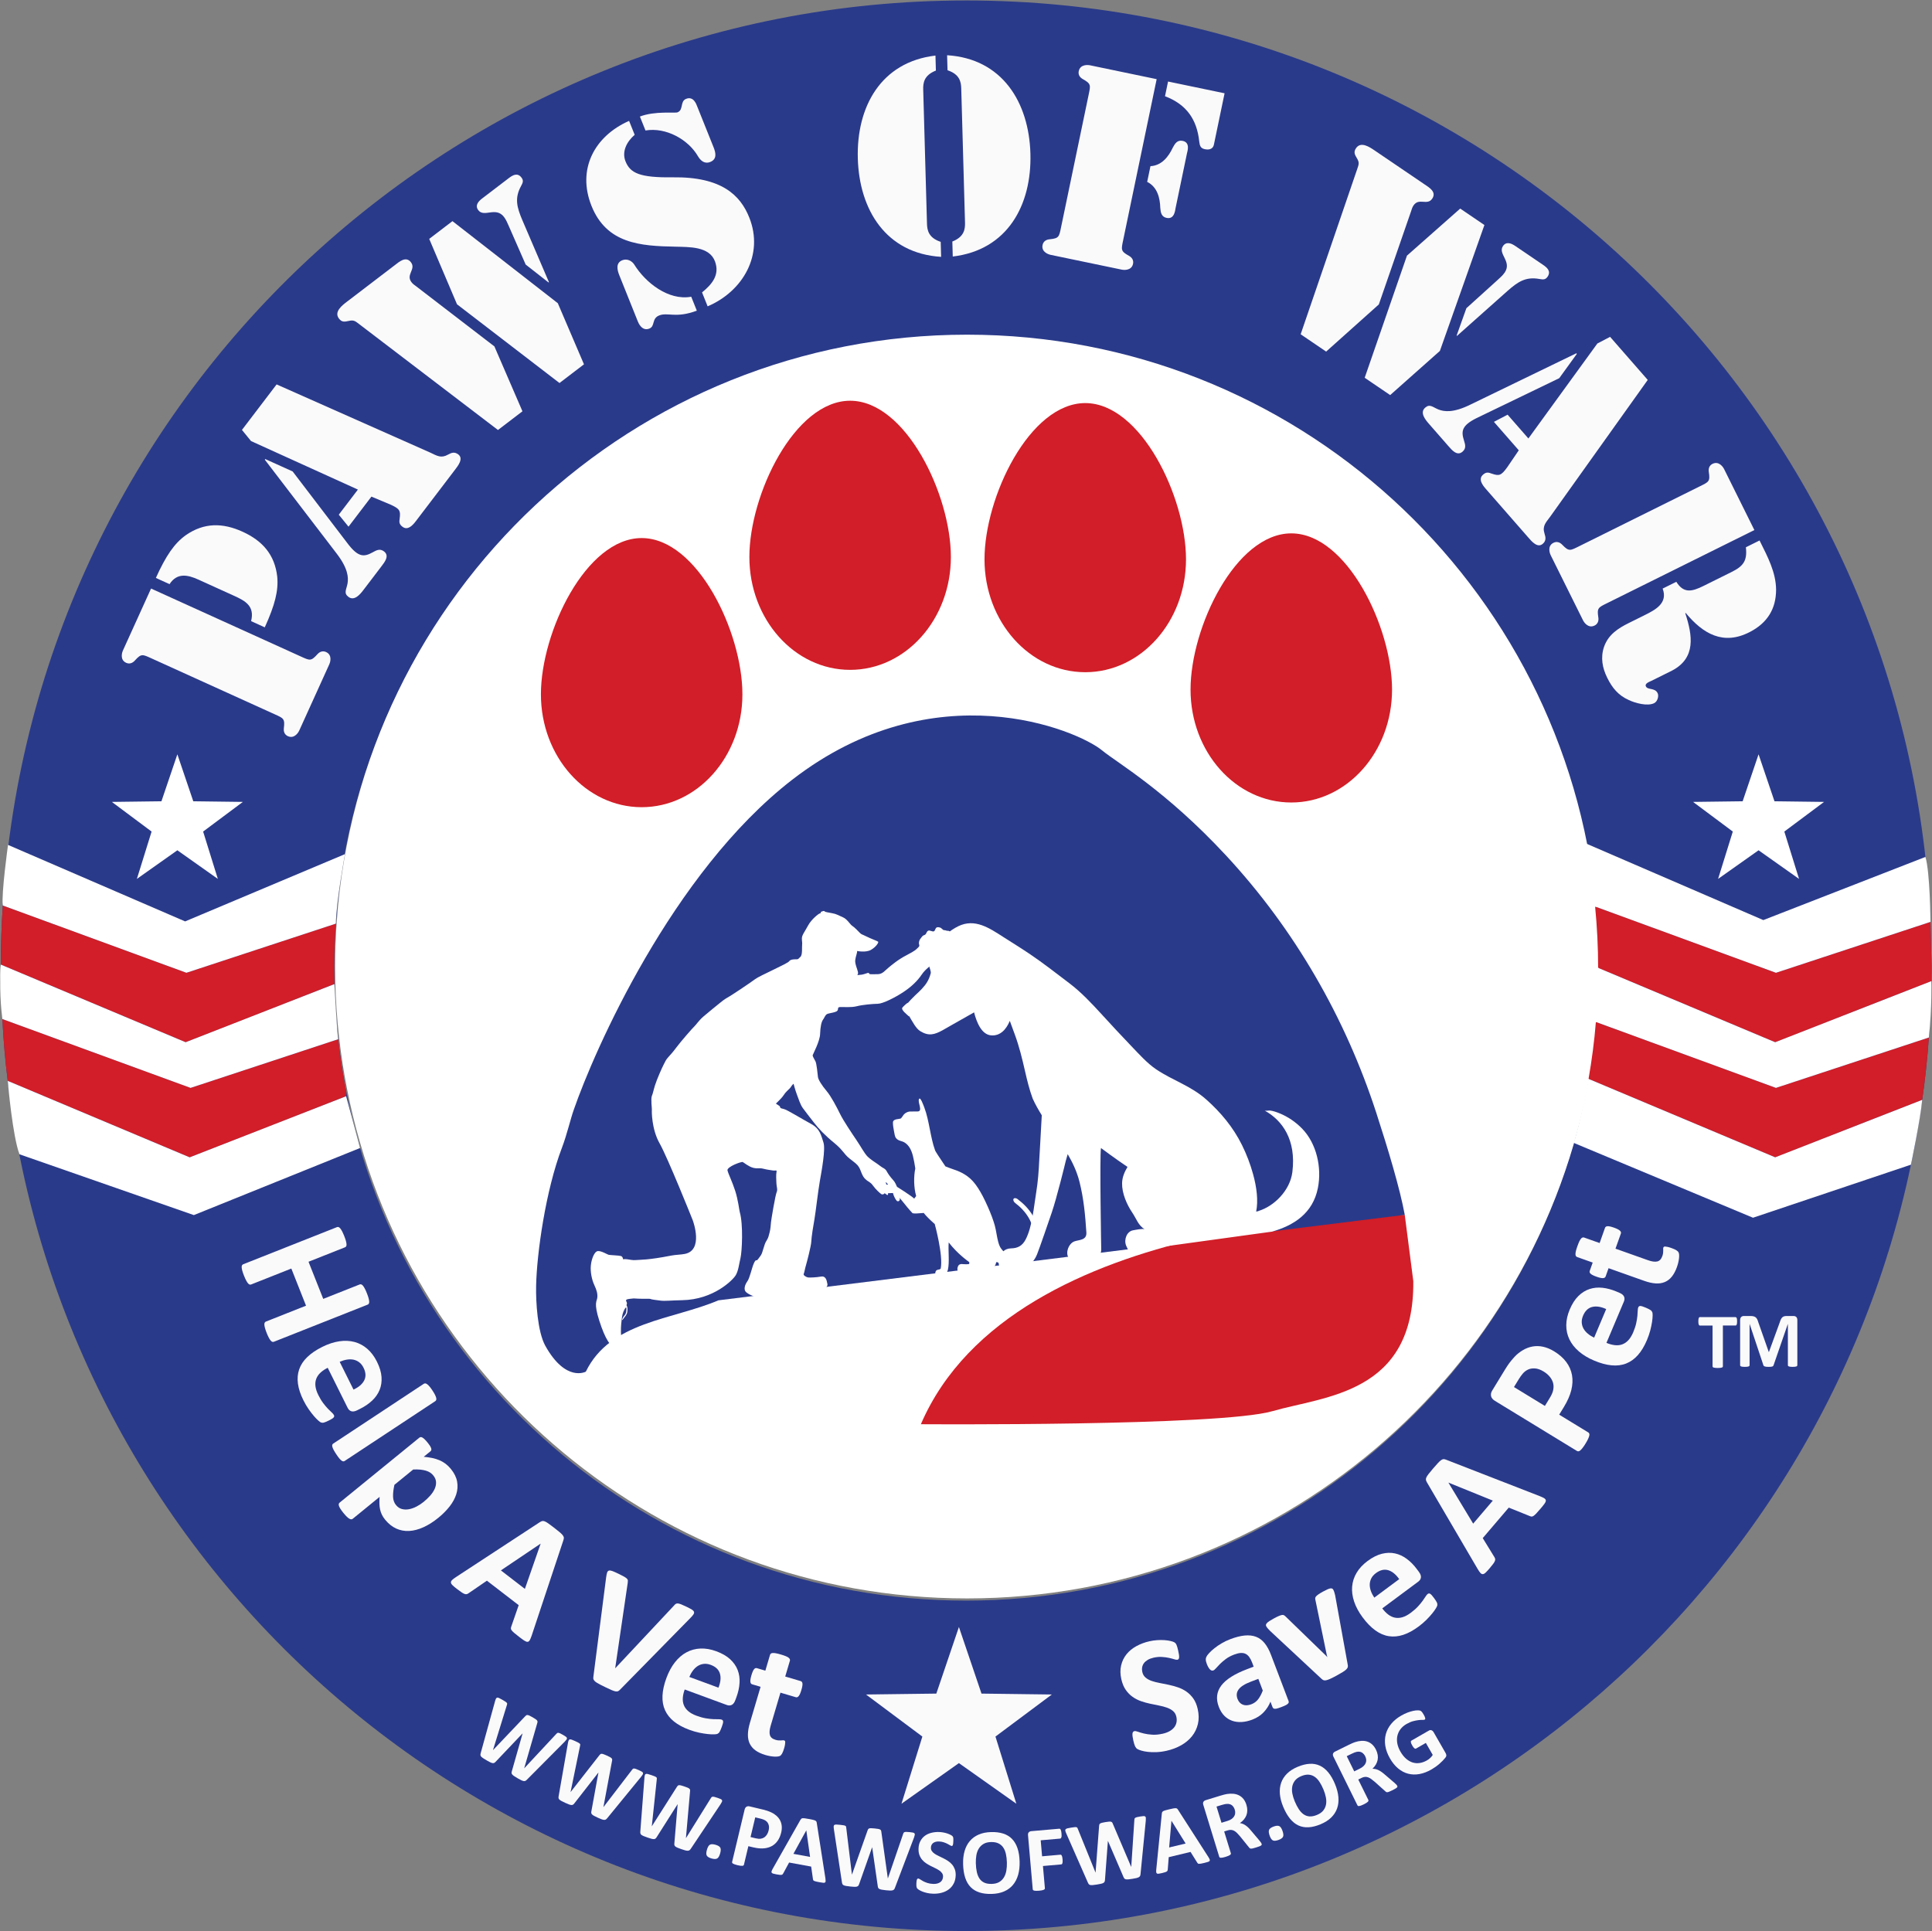
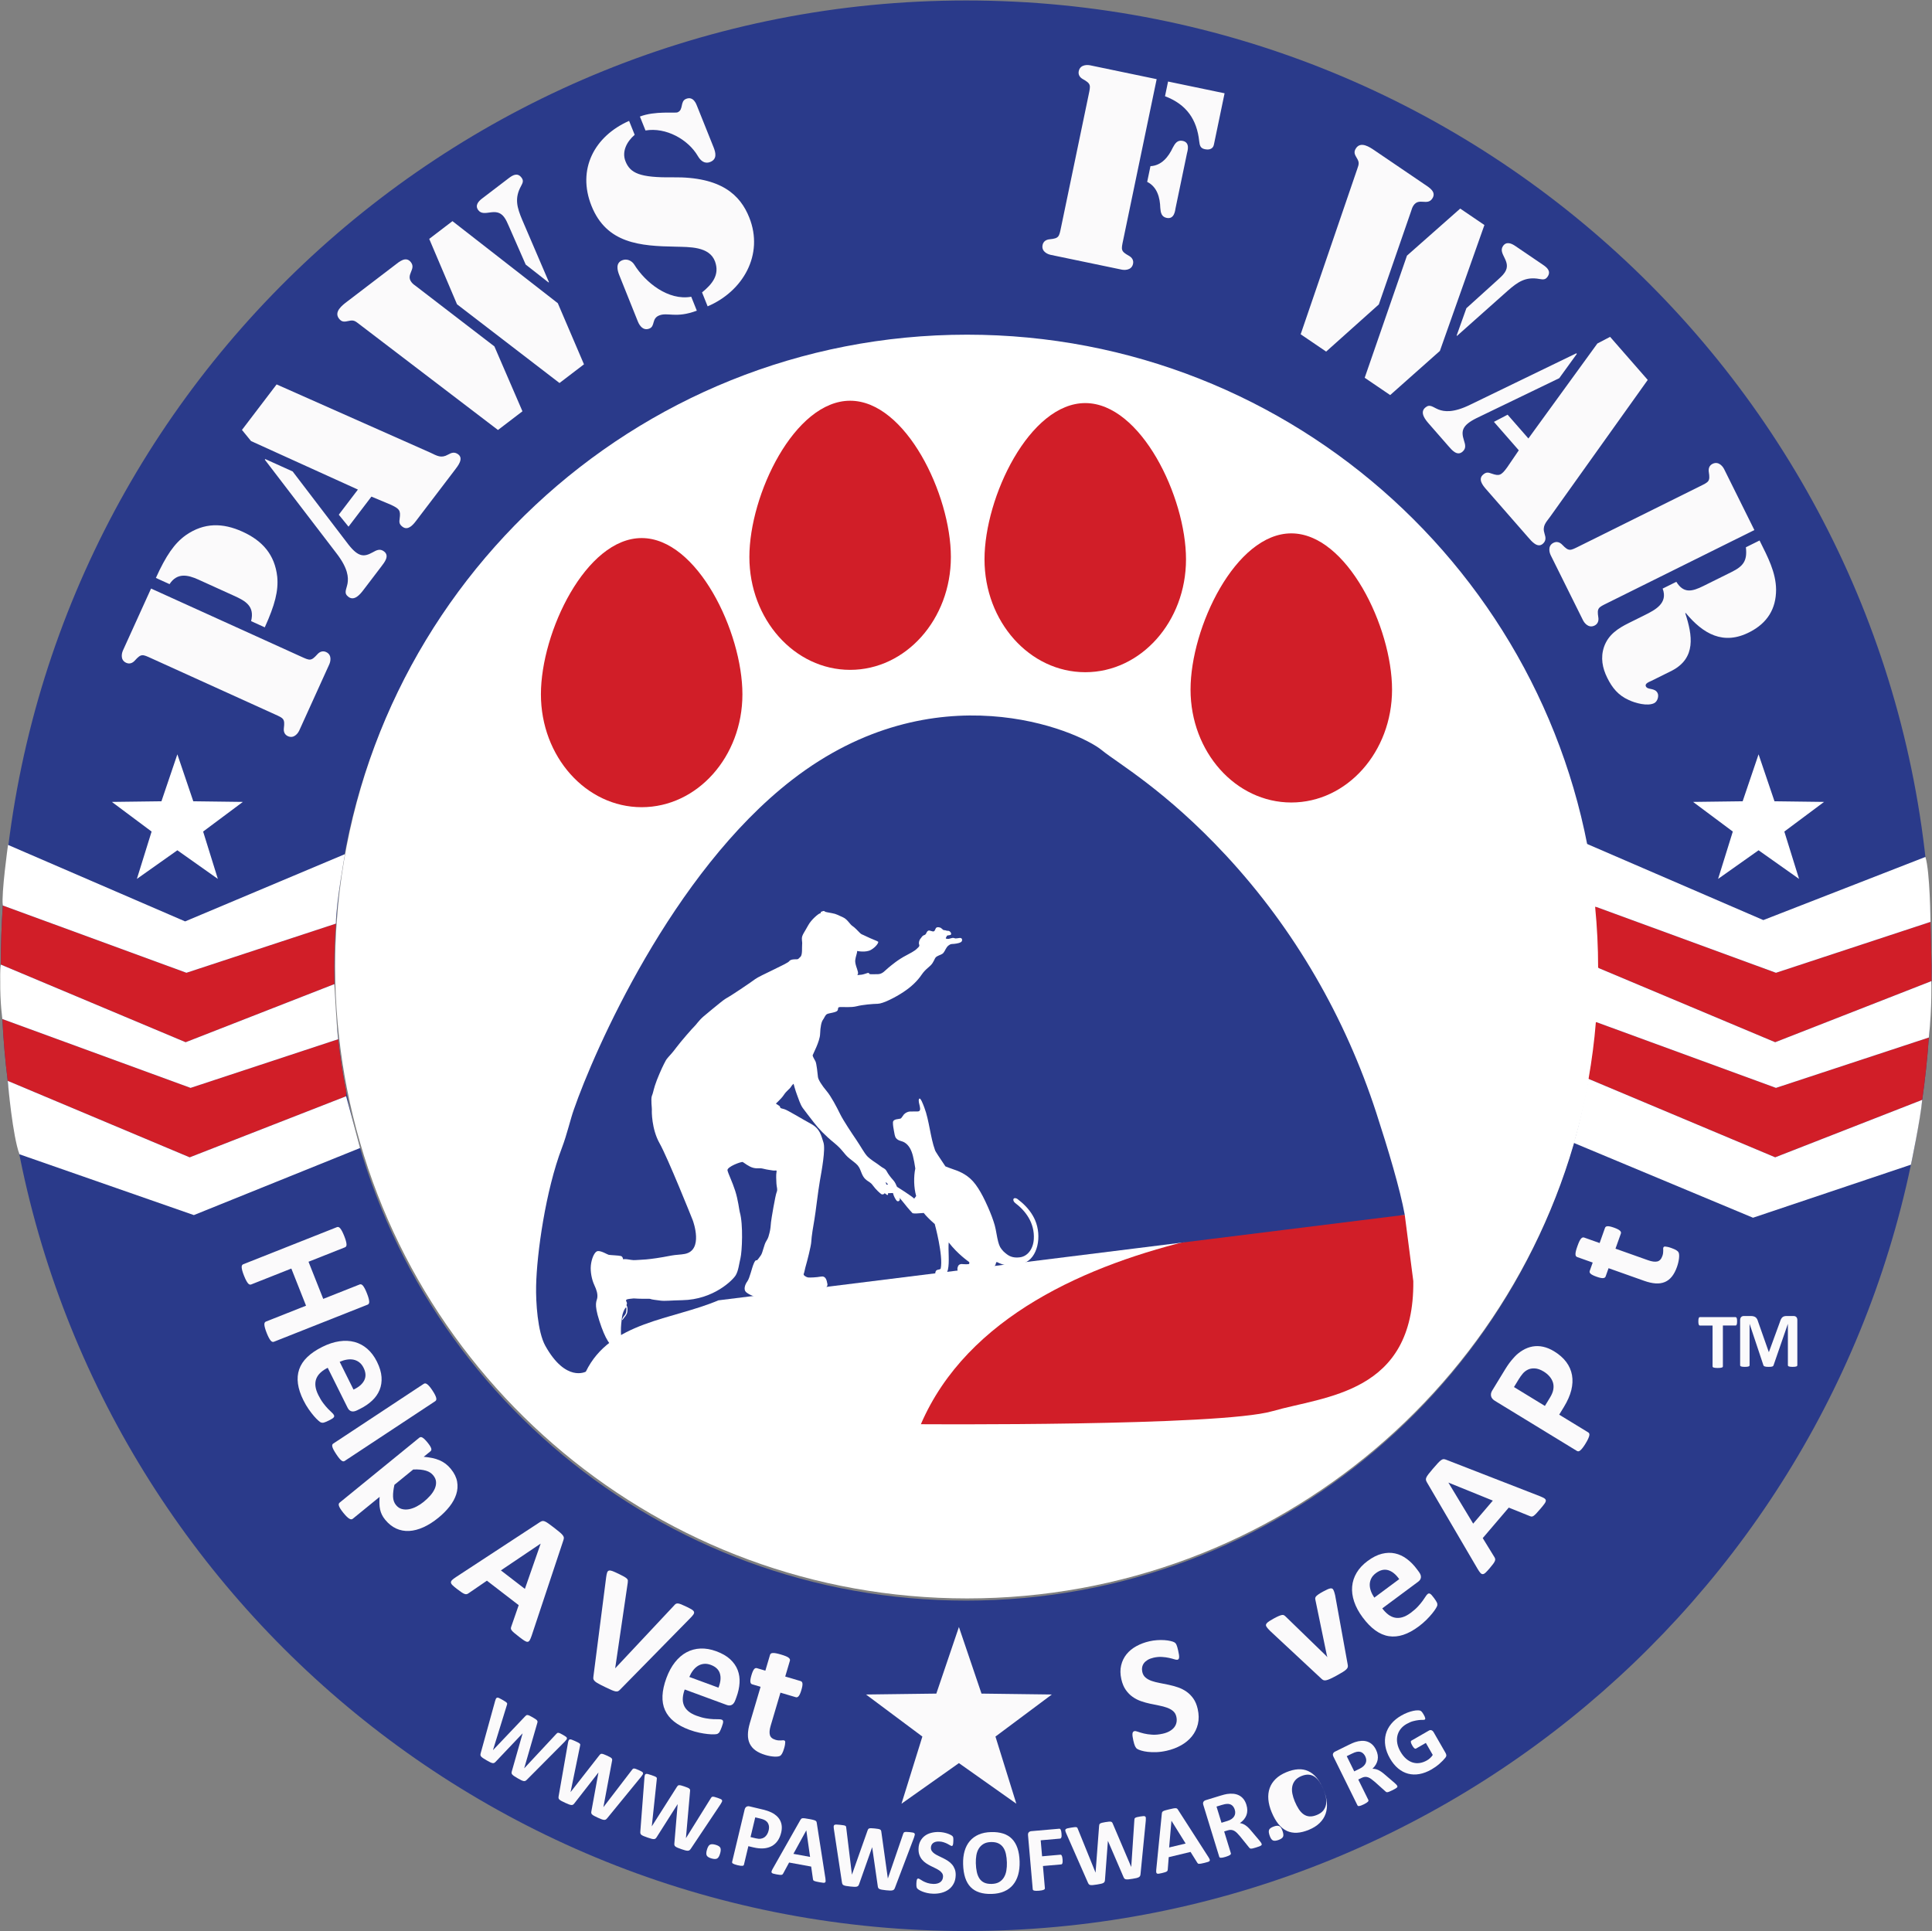
<svg xmlns="http://www.w3.org/2000/svg" xmlns:ns1="http://sodipodi.sourceforge.net/DTD/sodipodi-0.dtd" xmlns:ns2="http://www.inkscape.org/namespaces/inkscape" version="1.1" id="svg2" width="661.72" height="661.467" viewBox="0 0 661.72 661.467" ns1:docname="Revised Circle_pawsofwar Logo - Paws of War.eps">
  <rect x="0" y="0" width="661.72" height="661.467" fill="#808080" stroke="none" />
  <defs id="defs6" />
  <ns1:namedview id="namedview4" pagecolor="#ffffff" bordercolor="#000000" borderopacity="0.25" ns2:showpageshadow="2" ns2:pageopacity="0.0" ns2:pagecheckerboard="0" ns2:deskcolor="#d1d1d1" />
  <g id="g8" ns2:groupmode="layer" ns2:label="ink_ext_XXXXXX" transform="matrix(1.333,0,0,-1.333,0,661.467)">
    <g id="g10" transform="scale(0.1)">
      <path d="M 4960.27,2593.25 C 4901.52,3911.05 3814.51,4961.03 2482.53,4961.03 1164.73,4961.03 86.812,3933.22 7.223,2635.37 3.895,2585.27 2.125,2534.5 2.125,2483.51 v -3.11 c 0,-45.89 1.328,-91.33 3.988,-136.56 v -0.22 c 2.664,-53.43 7.09,-106.2 13.742,-158.74 v -0.23 C 165.965,953.988 1212.61,0 2482.53,0 3735.59,0 4771.39,928.93 4939,2135.88 c 7.52,52.77 13.3,106.42 17.07,160.29 3.54,47.89 5.76,96.22 6.42,144.77 0.44,13.09 0.44,26.39 0.44,39.46 z M 2482.53,849.121 c -789.04,0 -1446.84,562.899 -1593.155,1309.149 -8.652,43.9 -15.52,88.46 -20.391,133.47 -5.332,46.78 -8.652,94 -9.757,141.66 -0.223,13.09 -0.442,26.16 -0.442,39.46 0,39.03 1.328,77.83 4.211,115.96 59.406,842.69 761.774,1507.79 1619.534,1507.79 842.91,0 1535.73,-642.05 1615.99,-1463.9 5.09,-51.87 7.76,-104.42 7.76,-157.63 v -2.22 c 0,-46.11 -2,-91.77 -5.77,-136.78 -3.99,-49.45 -10.42,-98.44 -18.84,-146.32 C 3947.77,1427.98 3282.66,849.121 2482.53,849.121" style="fill:#2a3a8a;fill-opacity:1;fill-rule:nonzero;stroke:none" id="path12" />
      <path d="m 858.781,2472.87 c 0,-13.3 0.219,-26.39 0.438,-39.46 L 477.012,2283.97 2.121,2483.5 c 0,51 1.781,101.78 5.102,151.87 L 479,2462.44 862.988,2588.82 c -2.879,-38.13 -4.207,-76.94 -4.207,-115.95" style="fill:#d11e28;fill-opacity:1;fill-rule:nonzero;stroke:none" id="path14" />
      <path d="m 889.375,2158.27 v -13.09 L 487.438,1988.22 19.855,2184.66 v 0.21 c -6.652,52.55 -11.078,105.31 -13.742,158.74 l 483.532,-176.9 379.332,125.04 c 4.882,-45.01 11.753,-89.57 20.398,-133.48" style="fill:#d11e28;fill-opacity:1;fill-rule:nonzero;stroke:none" id="path16" />
      <path d="m 4108.56,2480.76 v -2.29 c 0,-46.04 -1.94,-91.7 -5.7,-136.76 -4,-49.44 -10.42,-98.49 -18.89,-146.33 C 3950,1433.59 3284.99,854.719 2484.81,854.719 c -789.05,0 -1446.79,562.891 -1593.107,1309.181 -8.719,43.83 -15.5,88.4 -20.473,133.46 -5.324,46.77 -8.597,94.02 -9.687,141.6 -0.246,13.1 -0.492,26.19 -0.492,39.51 0,39 1.344,77.88 4.242,116.04 59.363,842.57 761.787,1507.7 1619.517,1507.7 842.95,0 1535.81,-642 1615.99,-1463.86 5.08,-51.85 7.76,-104.42 7.76,-157.59" style="fill:#ffffff;fill-opacity:1;fill-rule:nonzero;stroke:none" id="path18" />
      <path d="m 4962.93,2480.4 v -39.24 l -0.44,-0.21 -401.28,-156.98 -454.93,191.12 c 0,53.2 -2.67,105.74 -7.76,157.62 l 464.68,-170.27 397.07,130.82 2.66,-112.86" style="fill:#d11e28;fill-opacity:1;fill-rule:nonzero;stroke:none" id="path20" />
      <path d="m 4956.07,2296.17 c -3.77,-53.88 -9.55,-107.53 -17.07,-160.28 l -377.79,-147.67 -479.54,201.53 c 8.42,47.89 14.85,96.89 18.84,146.32 l 462.69,-169.36 392.87,129.46" style="fill:#d11e28;fill-opacity:1;fill-rule:nonzero;stroke:none" id="path22" />
      <path d="m 455.723,3023.83 40.91,-120.65 127.39,-1.63 -102.109,-76.19 37.82,-121.66 -104.011,73.56 -104.008,-73.56 37.816,121.66 -102.109,76.19 127.394,1.63 40.907,120.65" style="fill:#ffffff;fill-opacity:1;fill-rule:nonzero;stroke:none" id="path24" />
      <path d="m 4518.52,3023.83 40.91,-120.65 127.39,-1.63 -102.11,-76.19 37.82,-121.66 -104.01,73.56 -104.02,-73.56 37.83,121.66 -102.11,76.19 127.39,1.63 40.91,120.65" style="fill:#ffffff;fill-opacity:1;fill-rule:nonzero;stroke:none" id="path26" />
      <path d="m 400.5,3477.12 c 26.109,57.54 47.559,88.71 76.828,109.76 46.988,32.73 94.934,32.15 145.813,9.06 50.879,-23.08 82.89,-58.79 89.199,-115.7 3.43,-35.89 -5.899,-72.56 -32.012,-130.09 l -35.125,15.93 c 9.551,38.76 -14.465,51.85 -44.14,65.31 l -91.454,41.51 c -27.257,12.36 -54.57,18.18 -73.976,-11.72 z m -11.871,-206.43 c -22.406,10.17 -25.77,12.42 -42.051,-5.76 -5.996,-6.77 -13.922,-9.74 -22.398,-5.9 -17.559,7.97 -9.7,28.51 -8.614,30.94 l 72.567,159.89 385.219,-174.8 c 22.406,-10.17 25.765,-12.42 42.05,5.76 5.996,6.77 13.914,9.75 22.399,5.9 17.566,-7.97 9.711,-28.51 8.605,-30.93 l -77.777,-171.41 c -1.098,-2.43 -11.375,-21.86 -28.949,-13.89 -8.481,3.85 -11.461,11.77 -10.297,20.75 2.957,24.22 -0.965,25.26 -23.36,35.43 l -317.394,144.02" style="fill:#fbfafb;fill-opacity:1;fill-rule:nonzero;stroke:none" id="path28" />
      <path d="m 751.953,3750.76 143.102,-187.55 c 25.832,-33.04 40.468,-32.48 62.109,-20.54 10.141,5.65 18.961,10.64 29.539,2.58 14.817,-11.28 1.402,-27.81 -6.656,-38.4 L 933.703,3446 c -8.058,-10.58 -23.086,-29.23 -38.43,-17.54 -12.699,9.67 -5.332,18.26 -2.277,34.34 2.641,15.54 1.352,39.09 -28.57,77.75 l -183.949,240.39 1.211,1.59 z m 202.395,-64.67 -58.832,-77.25 -25.039,30.78 49.148,64.55 -274.59,124.66 -23.34,28.62 89.047,116.95 394.888,-175.27 c 17.22,-8.11 27.69,-15.24 45.31,-5.25 8.83,4.99 16.96,7.99 26.48,0.73 14.29,-10.87 -0.74,-29.52 -8.4,-39.58 l -100.34,-131.76 c -8.05,-10.58 -20.79,-25.12 -34.54,-14.64 -8.47,6.44 -8.7,11.63 -7.18,21.33 2.54,19.81 0.45,24.74 -23.8,35.69 l -48.812,20.44" style="fill:#fbfafb;fill-opacity:1;fill-rule:nonzero;stroke:none" id="path30" />
      <path d="m 1350.71,4282.41 -42.88,97.79 c -4.06,8.63 -6.79,16.58 -12.84,24.51 -20.99,27.49 -51.07,-2.18 -66,17.38 -9.3,12.17 0.2,22.76 9.7,30.01 l 68.2,52.08 c 10.04,7.68 22.48,15.5 32.97,1.75 6.06,-7.92 3.45,-13.27 -1.01,-21.68 -17.54,-31.82 -10.28,-55.57 3.03,-87.25 l 68.69,-160.11 -1.46,-0.28 z m -188.14,111.56 270.68,-210.88 67.23,-157.07 -62.92,-48.02 -263.29,202.31 -71.43,168.05 z m 179.83,-488.64 -62.9,-48.05 -356.879,272.28 c -10.305,8.04 -14.195,10.93 -26.937,7.89 -10.762,-2.35 -17.528,-3.34 -24.789,6.18 -13.321,17.43 8.351,33.99 20.507,43.26 l 122.638,93.66 c 11.63,8.89 28.92,24.59 41.84,7.68 13.73,-17.97 -13.71,-31.39 1.24,-50.94 3.62,-4.76 7.11,-7.13 12.73,-11.19 l 200.47,-154.05 72.08,-166.72" style="fill:#fbfafb;fill-opacity:1;fill-rule:nonzero;stroke:none" id="path32" />
      <path d="m 1833.47,4583.85 c 5.69,-14.19 9.4,-30.62 -8.49,-37.8 -14.82,-5.94 -25.08,3.57 -31.88,15.17 -25.1,42.96 -82.19,74.53 -134.55,65.73 l -14.35,35.8 c 39.14,14.97 89.91,8.1 96.7,10.82 16.04,6.43 5.9,28.17 21.95,34.6 19.14,7.67 26.32,-13.82 28.3,-18.75 z m -242.31,-328.58 c -5.19,12.96 -9.65,31.23 7.63,38.16 12.35,4.96 24.95,-1.45 31.01,-11.21 28.44,-45.92 87.51,-93.17 146.29,-82.51 l 14.35,-35.81 c -54.2,-20.29 -74.59,-3.39 -96.81,-12.3 -19.75,-7.92 -9.74,-27.54 -25.17,-33.73 -19.14,-7.68 -28.3,15.16 -29.54,18.25 z m 39.61,360.54 c -20.23,-17.43 -33.68,-42.88 -23.54,-68.2 12.13,-30.24 36.23,-42.09 121.07,-41.03 126.1,1.83 174.05,-46.3 196.83,-103.1 38.35,-95.68 -16.28,-189.96 -106.9,-228.44 l -14.36,35.8 c 25.92,21.14 45.79,44.87 33.41,79.32 -14.36,39.39 -66.48,37.12 -101.31,38.21 -90.89,1.53 -177.23,7.77 -216.09,104.69 -37.62,93.83 7.03,179.09 96.54,218.55 l 14.35,-35.8" style="fill:#fbfafb;fill-opacity:1;fill-rule:nonzero;stroke:none" id="path34" />
-       <path d="m 2446.97,4341.61 c 30.94,12.18 33.03,32.2 32.57,48.82 l -9.68,344.38 c -0.45,16.62 -3.68,36.49 -35.25,46.91 l -1.07,38.57 c 141.3,-8.68 210.31,-120.52 214.03,-252.82 3.71,-132.3 -58.92,-247.83 -199.52,-264.42 z m -42.27,439.27 c -30.94,-12.18 -33.03,-32.19 -32.57,-48.82 l 9.68,-344.38 c 0.46,-16.62 3.69,-36.49 35.25,-46.91 l 1.08,-38.56 c -141.3,8.67 -210.32,120.51 -214.03,252.81 -3.71,132.3 58.9,247.84 199.51,264.43 l 1.08,-38.57" style="fill:#fbfafb;fill-opacity:1;fill-rule:nonzero;stroke:none" id="path36" />
      <path d="m 3001.26,4752.74 145.22,-30.21 -27.5,-132.19 c -0.69,-3.25 -3.91,-15.49 -23.45,-11.43 -11.06,2.31 -12.96,9.49 -14.19,19.94 -5.96,56.26 -32.52,95.08 -87.93,116.12 z m -45.23,-217.49 c 28.83,1.47 46.47,24.3 57.5,47.82 5.54,10.39 11.63,20 25.3,17.15 20.19,-4.2 12.04,-26.96 10.98,-32.17 l -29.28,-140.65 c -1.09,-5.21 -2.71,-29.33 -22.88,-25.13 -13.67,2.85 -15.42,14.08 -16.38,25.83 -0.71,25.96 -7.79,53.93 -33.65,66.78 z m -158.77,183.85 c 5.03,24.09 6.47,27.86 -14.83,39.77 -7.92,4.36 -12.56,11.44 -10.66,20.55 3.92,18.89 25.69,15.72 28.29,15.19 l 171.9,-35.77 -86.16,-414.14 c -5.02,-24.09 -6.48,-27.86 14.84,-39.77 7.92,-4.36 12.55,-11.44 10.65,-20.56 -3.93,-18.88 -25.68,-15.71 -28.29,-15.17 l -184.28,38.34 c -2.6,0.54 -23.83,6.31 -19.89,25.2 1.88,9.11 8.97,13.75 17.98,14.6 24.29,2.42 24.45,6.46 29.45,30.55 l 71,341.21" style="fill:#fbfafb;fill-opacity:1;fill-rule:nonzero;stroke:none" id="path38" />
      <path d="m 3767.8,4170.21 79.2,71.65 c 6.89,6.56 13.58,11.68 19.18,19.93 19.44,28.61 -18.2,47.76 -4.4,68.11 8.6,12.66 21.66,7.01 31.56,0.28 l 70.98,-48.21 c 10.46,-7.1 21.81,-16.43 12.1,-30.72 -5.61,-8.26 -11.51,-7.47 -20.9,-5.92 -35.74,6.58 -55.97,-7.81 -81.82,-30.47 l -130.13,-115.84 -0.73,1.3 z m 46.3,213.78 -114.4,-323.52 -127.73,-113.47 -65.47,44.48 108.6,313.8 136.83,120.95 z m -406.65,-325.24 -65.48,44.48 145.37,424.72 c 4.33,12.32 5.85,16.92 -1.06,28.05 -5.64,9.46 -8.71,15.58 -2,25.48 12.34,18.16 34.89,2.84 47.56,-5.76 l 127.64,-86.71 c 12.11,-8.21 32.49,-19.65 20.54,-37.26 -12.72,-18.7 -34.1,3.06 -47.94,-17.29 -3.37,-4.95 -4.49,-9.01 -6.59,-15.63 l -82.68,-238.93 -135.36,-121.15" style="fill:#fbfafb;fill-opacity:1;fill-rule:nonzero;stroke:none" id="path40" />
      <path d="m 3902.43,3805.08 -63.9,73.12 35.18,18.38 53.4,-61.1 177.2,244.03 32.71,17.13 96.73,-110.7 -250.91,-351.75 c -11.39,-15.26 -20.48,-24.07 -14.23,-43.36 3.13,-9.63 4.44,-18.2 -4.59,-26.08 -13.51,-11.82 -28.77,6.65 -37.09,16.17 l -108.98,124.72 c -8.76,10.01 -20.44,25.41 -7.41,36.8 8,7 13.13,6.18 22.32,2.73 18.9,-6.46 24.16,-5.4 39.76,16.19 z m 103.94,185.32 -212.44,-102.59 c -37.55,-18.69 -39.95,-33.14 -32.57,-56.74 3.48,-11.08 6.6,-20.71 -3.42,-29.46 -14.02,-12.27 -27.53,4.2 -36.28,14.22 l -50.33,57.61 c -8.76,10.02 -24.01,28.49 -9.49,41.17 12.04,10.52 18.96,1.56 34.11,-4.65 14.7,-5.7 38.04,-9.16 81.91,12.41 l 272.41,132.02 1.31,-1.5 -45.21,-62.49" style="fill:#fbfafb;fill-opacity:1;fill-rule:nonzero;stroke:none" id="path42" />
      <path d="m 4521.05,3573.34 1.47,-2.97 c 19.23,-38.73 40.53,-78.65 41,-122.96 0.14,-49.67 -22.56,-86.19 -67.54,-109.26 -67.91,-35.21 -120.16,-4.72 -164.64,48.94 l -1.18,-0.59 c 18.58,-56.86 28.22,-115.18 -34.33,-147.72 l -52.42,-26.02 c -5.36,-2.66 -18.17,-6.79 -14.33,-14.53 4.73,-9.54 22.9,-2.75 30,-17.04 3.85,-7.75 -0.36,-21.71 -8.71,-25.85 -17.26,-8.58 -49.06,0.14 -65.69,8.21 -26.75,11.98 -42.15,31.06 -54.87,56.67 -12.72,25.62 -17.7,52.1 -8.4,79.74 11.1,31.5 35.82,47.49 63.82,61.38 l 40.51,20.12 c 27.41,13.6 60.46,30.75 46.3,68.27 l 35.15,17.44 c 18.94,-30.68 40.66,-25.09 69.87,-10.6 l 72.09,35.78 c 29.78,14.79 40.81,28.44 36.75,63.54 z m -152.48,139.64 c 22.04,10.94 25.9,12.12 22.11,36.22 -1.47,8.93 1.24,16.95 9.58,21.09 17.27,8.58 28.23,-10.49 29.41,-12.88 l 78.07,-157.26 -378.87,-188.08 c -22.04,-10.94 -25.91,-12.13 -22.11,-36.23 1.45,-8.92 -1.25,-16.95 -9.58,-21.09 -17.28,-8.57 -28.23,10.49 -29.41,12.88 l -83.7,168.58 c -1.17,2.38 -9.74,22.63 7.53,31.21 8.34,4.14 16.36,1.44 22.59,-5.12 16.91,-17.6 20.19,-15.22 42.22,-4.28 l 312.16,154.96" style="fill:#fbfafb;fill-opacity:1;fill-rule:nonzero;stroke:none" id="path44" />
      <path d="m 1353.79,388.828 c -1.36,-1.43 -2.69,-2.406 -3.98,-2.988 -1.3,-0.57 -2.8,-0.692 -4.55,-0.379 -1.72,0.309 -3.77,1.039 -6.13,2.18 -2.36,1.129 -5.29,2.711 -8.77,4.73 -3.9,2.25 -6.99,4.16 -9.25,5.699 -2.26,1.532 -3.93,2.961 -5,4.258 -1.07,1.301 -1.63,2.633 -1.67,3.981 -0.04,1.351 0.24,2.961 0.84,4.781 l 27.46,96.5 -0.2,0.109 -68.83,-72.539 c -1.26,-1.379 -2.48,-2.39 -3.67,-3.031 -1.19,-0.629 -2.61,-0.84 -4.26,-0.609 -1.65,0.21 -3.68,0.91 -6.07,2.07 -2.39,1.148 -5.47,2.82 -9.23,4.988 -3.98,2.293 -7.09,4.223 -9.35,5.75 -2.27,1.543 -3.93,2.973 -5.01,4.274 -1.07,1.296 -1.62,2.617 -1.66,4 -0.05,1.328 0.2,2.949 0.74,4.82 l 36.88,133.387 c 0.81,2.812 1.58,4.941 2.33,6.402 0.74,1.43 1.76,2.277 3.05,2.539 1.29,0.262 2.97,-0.078 5.01,-1.051 2.05,-0.949 4.82,-2.437 8.31,-4.449 3.22,-1.871 5.74,-3.391 7.57,-4.578 1.82,-1.192 3.1,-2.274 3.84,-3.192 0.74,-0.921 1.07,-1.859 1,-2.781 -0.07,-0.918 -0.38,-2.078 -0.93,-3.5 l -35.56,-115.23 0.1,-0.059 82.68,87.008 c 1.03,1.152 2.01,2.004 2.92,2.562 0.92,0.559 2.04,0.758 3.36,0.598 1.32,-0.187 2.95,-0.707 4.9,-1.598 1.95,-0.902 4.46,-2.25 7.54,-4.031 3.29,-1.898 5.86,-3.469 7.73,-4.738 1.88,-1.27 3.22,-2.43 4.02,-3.5 0.8,-1.051 1.21,-2.133 1.21,-3.231 0,-1.101 -0.25,-2.41 -0.77,-3.941 l -33.4,-115.519 0.2,-0.122 82,87.961 c 0.84,0.981 1.66,1.75 2.45,2.34 0.8,0.61 1.81,0.832 3.02,0.731 1.22,-0.11 2.77,-0.59 4.65,-1.461 1.87,-0.86 4.42,-2.231 7.64,-4.071 3.01,-1.75 5.31,-3.199 6.88,-4.339 1.59,-1.129 2.53,-2.297 2.85,-3.489 0.31,-1.199 0,-2.492 -0.96,-3.89 -0.95,-1.418 -2.47,-3.219 -4.55,-5.379 l -97.38,-97.973" style="fill:#fbfafb;fill-opacity:1;fill-rule:nonzero;stroke:none" id="path46" />
      <path d="m 1560.07,289.82 c -1.22,-1.519 -2.44,-2.64 -3.67,-3.34 -1.23,-0.691 -2.73,-0.968 -4.48,-0.832 -1.76,0.172 -3.87,0.692 -6.32,1.59 -2.46,0.891 -5.53,2.18 -9.19,3.852 -4.1,1.89 -7.36,3.48 -9.75,4.781 -2.41,1.32 -4.2,2.57 -5.39,3.77 -1.2,1.199 -1.88,2.461 -2.05,3.789 -0.17,1.332 -0.05,2.961 0.39,4.859 l 18.01,98.691 -0.21,0.102 -61.52,-78.863 c -1.11,-1.5 -2.23,-2.629 -3.35,-3.367 -1.13,-0.731 -2.52,-1.071 -4.18,-1.024 -1.67,0.07 -3.75,0.563 -6.24,1.481 -2.49,0.929 -5.72,2.281 -9.68,4.082 -4.17,1.898 -7.46,3.519 -9.86,4.82 -2.4,1.32 -4.19,2.57 -5.39,3.758 -1.19,1.211 -1.87,2.472 -2.05,3.812 -0.17,1.328 -0.08,2.957 0.28,4.899 l 23.84,136.308 c 0.53,2.883 1.1,5.082 1.7,6.594 0.6,1.496 1.53,2.457 2.79,2.84 1.26,0.379 2.96,0.18 5.09,-0.582 2.13,-0.738 5.03,-1.949 8.71,-3.621 3.37,-1.547 6.03,-2.821 7.96,-3.84 1.93,-1.008 3.31,-1.93 4.14,-2.789 0.82,-0.86 1.24,-1.762 1.26,-2.68 0.01,-0.898 -0.19,-2.101 -0.59,-3.558 l -24.28,-118.133 0.11,-0.047 73.9,94.578 c 0.91,1.238 1.8,2.18 2.66,2.84 0.86,0.64 1.95,0.941 3.29,0.91 1.33,-0.051 3,-0.422 5.03,-1.129 2.02,-0.699 4.66,-1.801 7.89,-3.281 3.45,-1.559 6.17,-2.899 8.16,-3.969 1.98,-1.09 3.42,-2.101 4.33,-3.082 0.9,-0.969 1.41,-2.008 1.52,-3.098 0.11,-1.113 -0.02,-2.441 -0.39,-4.011 l -22.1,-118.192 0.22,-0.097 73.13,95.449 c 0.73,1.051 1.47,1.898 2.21,2.582 0.74,0.648 1.72,0.988 2.94,0.988 1.22,0.012 2.8,-0.32 4.76,-0.98 1.95,-0.692 4.62,-1.789 8,-3.321 3.16,-1.461 5.59,-2.679 7.27,-3.648 1.68,-0.981 2.73,-2.051 3.17,-3.223 0.43,-1.129 0.23,-2.468 -0.58,-3.957 -0.81,-1.511 -2.15,-3.429 -4.01,-5.801 l -87.48,-106.91" style="fill:#fbfafb;fill-opacity:1;fill-rule:nonzero;stroke:none" id="path48" />
      <path d="m 1774.85,211.281 c -1.05,-1.64 -2.18,-2.851 -3.33,-3.66 -1.16,-0.82 -2.62,-1.23 -4.38,-1.262 -1.77,-0.019 -3.92,0.289 -6.45,0.95 -2.52,0.66 -5.7,1.652 -9.52,2.953 -4.25,1.468 -7.64,2.75 -10.17,3.808 -2.51,1.09 -4.43,2.141 -5.73,3.231 -1.29,1.07 -2.09,2.258 -2.4,3.578 -0.31,1.32 -0.32,2.93 -0.09,4.859 l 8.38,99.961 -0.22,0.09 -53.59,-84.43 c -0.97,-1.597 -1.97,-2.82 -3.02,-3.668 -1.05,-0.863 -2.4,-1.332 -4.06,-1.441 -1.67,-0.09 -3.78,0.199 -6.35,0.871 -2.58,0.668 -5.92,1.719 -10.03,3.129 -4.32,1.5 -7.77,2.781 -10.28,3.84 -2.51,1.09 -4.41,2.16 -5.73,3.23 -1.3,1.071 -2.1,2.27 -2.4,3.602 -0.29,1.316 -0.37,2.949 -0.2,4.887 l 10.54,137.972 c 0.26,2.938 0.6,5.18 1.06,6.75 0.45,1.528 1.29,2.578 2.5,3.071 1.21,0.5 2.93,0.476 5.11,-0.071 2.21,-0.531 5.2,-1.472 9.03,-2.781 3.5,-1.211 6.28,-2.219 8.29,-3.039 2.01,-0.813 3.47,-1.609 4.38,-2.383 0.92,-0.777 1.41,-1.617 1.53,-2.527 0.09,-0.91 0.02,-2.121 -0.25,-3.621 l -12.73,-119.91 0.11,-0.051 64.4,101.312 c 0.8,1.297 1.59,2.321 2.38,3.059 0.79,0.73 1.85,1.148 3.18,1.219 1.32,0.089 3.03,-0.11 5.11,-0.629 2.08,-0.508 4.81,-1.34 8.17,-2.489 3.6,-1.23 6.42,-2.281 8.51,-3.171 2.08,-0.872 3.62,-1.758 4.6,-2.649 1,-0.891 1.6,-1.871 1.81,-2.949 0.22,-1.07 0.22,-2.402 0,-4.012 l -10.55,-119.789 0.24,-0.082 63.54,102.09 c 0.64,1.121 1.3,2.039 1.95,2.781 0.66,0.719 1.62,1.168 2.83,1.281 1.22,0.129 2.82,-0.043 4.85,-0.519 2,-0.492 4.75,-1.34 8.27,-2.543 3.29,-1.129 5.82,-2.109 7.59,-2.93 1.75,-0.808 2.91,-1.769 3.47,-2.859 0.53,-1.121 0.47,-2.449 -0.19,-4.031 -0.68,-1.571 -1.81,-3.629 -3.45,-6.161 l -76.71,-114.867" style="fill:#fbfafb;fill-opacity:1;fill-rule:nonzero;stroke:none" id="path50" />
      <path d="m 1850.36,199.57 c -2.01,-7.07 -4.61,-11.468 -7.76,-13.191 -3.17,-1.731 -7.95,-1.688 -14.33,0.121 -6.39,1.82 -10.46,4.27 -12.22,7.371 -1.75,3.078 -1.67,7.981 0.23,14.66 2.03,7.149 4.63,11.598 7.8,13.328 3.17,1.719 7.97,1.672 14.45,-0.168 6.3,-1.8 10.34,-4.25 12.09,-7.332 1.75,-3.089 1.66,-8 -0.26,-14.789" style="fill:#fbfafb;fill-opacity:1;fill-rule:nonzero;stroke:none" id="path52" />
      <path d="m 1974.94,258.391 c 1.25,5.218 1.36,9.757 0.32,13.589 -1.04,3.821 -2.71,6.872 -5.02,9.122 -2.3,2.257 -4.88,3.949 -7.75,5.078 -2.86,1.129 -5.86,2.07 -9.01,2.84 l -12.93,3.082 -12.1,-50.653 13.61,-3.258 c 4.86,-1.16 9.07,-1.472 12.65,-0.941 3.57,0.512 6.69,1.719 9.32,3.559 2.64,1.863 4.89,4.293 6.74,7.3 1.86,3 3.26,6.43 4.17,10.282 m 32.26,-5.371 c -2.02,-8.399 -5.09,-15.508 -9.25,-21.34 -4.16,-5.848 -9.26,-10.379 -15.32,-13.602 -6.06,-3.226 -12.99,-5.129 -20.81,-5.699 -7.82,-0.559 -16.66,0.332 -26.5,2.672 l -12.46,2.988 -11.39,-47.668 c -0.17,-0.769 -0.6,-1.402 -1.24,-1.891 -0.65,-0.511 -1.59,-0.8 -2.83,-0.902 -1.25,-0.129 -2.87,-0.058 -4.84,0.172 -1.98,0.219 -4.48,0.711 -7.47,1.41 -2.92,0.699 -5.33,1.41 -7.23,2.102 -1.92,0.687 -3.4,1.379 -4.47,2.027 -1.06,0.68 -1.75,1.383 -2.05,2.09 -0.33,0.723 -0.38,1.48 -0.21,2.262 l 32.09,134.277 c 0.86,3.633 2.44,6.113 4.76,7.461 2.32,1.351 5.02,1.672 8.09,0.93 l 35.19,-8.399 c 3.54,-0.84 6.88,-1.781 10,-2.832 3.12,-1.008 6.81,-2.519 11.07,-4.469 4.25,-1.937 8.38,-4.66 12.39,-8.129 3.99,-3.468 7.18,-7.441 9.54,-11.859 2.35,-4.422 3.8,-9.281 4.32,-14.57 0.52,-5.281 0.06,-10.973 -1.38,-17.031" style="fill:#fbfafb;fill-opacity:1;fill-rule:nonzero;stroke:none" id="path54" />
      <path d="m 2071.8,258.602 -0.12,0.019 -33.08,-60.269 42.82,-7.84 z m 49.08,-123.43 c 0.41,-2.961 0.58,-5.274 0.52,-6.953 -0.07,-1.68 -0.6,-2.848 -1.61,-3.508 -0.99,-0.652 -2.61,-0.891 -4.83,-0.691 -2.2,0.21 -5.22,0.66 -9.03,1.359 -3.97,0.711 -7.05,1.351 -9.25,1.859 -2.19,0.524 -3.84,1.082 -4.95,1.641 -1.09,0.551 -1.83,1.191 -2.19,1.91 -0.33,0.699 -0.59,1.59 -0.7,2.652 l -4.61,32.2 -56.69,10.359 -14.98,-27.75 c -0.52,-1.051 -1.1,-1.879 -1.74,-2.52 -0.64,-0.66 -1.56,-1.089 -2.77,-1.32 -1.2,-0.211 -2.85,-0.211 -4.94,0 -2.09,0.238 -4.8,0.66 -8.15,1.25 -3.58,0.66 -6.35,1.301 -8.34,1.899 -1.97,0.589 -3.28,1.41 -3.88,2.461 -0.62,1.019 -0.66,2.351 -0.13,3.929 0.54,1.602 1.51,3.672 2.94,6.211 l 71.06,125.449 c 0.71,1.231 1.44,2.211 2.22,2.911 0.76,0.718 1.88,1.14 3.32,1.32 1.44,0.191 3.37,0.109 5.82,-0.199 2.41,-0.332 5.63,-0.852 9.59,-1.582 4.58,-0.84 8.22,-1.579 10.93,-2.168 2.7,-0.629 4.77,-1.282 6.22,-2 1.43,-0.711 2.4,-1.551 2.91,-2.52 0.5,-0.973 0.85,-2.242 1.05,-3.801 l 22.21,-142.398" style="fill:#fbfafb;fill-opacity:1;fill-rule:nonzero;stroke:none" id="path56" />
      <path d="m 2299.54,111.078 c -0.66,-1.828 -1.48,-3.277 -2.41,-4.34 -0.95,-1.039 -2.28,-1.769 -4,-2.187 -1.71,-0.41 -3.87,-0.602 -6.5,-0.512 -2.61,0.07 -5.92,0.313 -9.93,0.731 -4.48,0.48 -8.07,0.96 -10.76,1.441 -2.69,0.48 -4.79,1.078 -6.31,1.848 -1.52,0.75 -2.56,1.73 -3.15,2.953 -0.59,1.226 -0.98,2.797 -1.17,4.726 l -14.28,99.301 -0.23,0.02 -33.27,-94.321 c -0.6,-1.769 -1.29,-3.179 -2.11,-4.25 -0.83,-1.047 -2.05,-1.828 -3.64,-2.277 -1.61,-0.481 -3.73,-0.68 -6.4,-0.609 -2.64,0.089 -6.13,0.347 -10.46,0.796 -4.57,0.5 -8.19,0.981 -10.88,1.461 -2.69,0.481 -4.8,1.102 -6.31,1.84 -1.52,0.762 -2.56,1.75 -3.15,2.949 -0.59,1.223 -1.01,2.801 -1.29,4.743 l -20.71,136.828 c -0.4,2.91 -0.56,5.179 -0.47,6.781 0.08,1.621 0.66,2.82 1.74,3.578 1.08,0.774 2.74,1.133 5,1.102 2.27,-0.051 5.41,-0.282 9.42,-0.7 3.69,-0.378 6.61,-0.75 8.76,-1.101 2.15,-0.359 3.75,-0.789 4.81,-1.34 1.06,-0.539 1.74,-1.258 2.05,-2.117 0.3,-0.871 0.5,-2.063 0.57,-3.594 l 14.51,-119.707 0.12,-0.012 40.03,113.172 c 0.46,1.449 1.01,2.629 1.62,3.52 0.61,0.871 1.55,1.531 2.82,1.918 1.28,0.383 2.98,0.551 5.13,0.519 2.14,-0.019 4.98,-0.226 8.52,-0.59 3.79,-0.386 6.78,-0.777 9,-1.187 2.23,-0.391 3.93,-0.902 5.09,-1.539 1.17,-0.66 1.98,-1.461 2.42,-2.461 0.45,-1 0.76,-2.301 0.9,-3.91 l 16.61,-119.11 0.24,-0.031 39.01,113.762 c 0.36,1.226 0.79,2.269 1.27,3.129 0.5,0.847 1.32,1.5 2.48,1.898 1.13,0.403 2.75,0.571 4.82,0.551 2.07,-0.012 4.95,-0.211 8.65,-0.59 3.45,-0.359 6.14,-0.75 8.04,-1.148 1.91,-0.41 3.26,-1.094 4.03,-2.043 0.77,-0.949 1.02,-2.258 0.72,-3.938 -0.3,-1.679 -0.95,-3.961 -1.96,-6.781 l -48.99,-129.172" style="fill:#fbfafb;fill-opacity:1;fill-rule:nonzero;stroke:none" id="path58" />
      <path d="m 2455.57,142.809 c -0.28,-8.059 -2,-15.09 -5.22,-21.059 -3.18,-6 -7.42,-10.941 -12.69,-14.859 -5.27,-3.891 -11.37,-6.762 -18.31,-8.582 -6.95,-1.848 -14.33,-2.641 -22.16,-2.367 -5.3,0.148 -10.2,0.769 -14.72,1.77 -4.52,1.027 -8.49,2.199 -11.93,3.539 -3.43,1.34 -6.3,2.711 -8.6,4.141 -2.27,1.418 -3.92,2.66 -4.92,3.718 -0.98,1.051 -1.67,2.563 -2.04,4.5 -0.38,1.961 -0.5,4.762 -0.38,8.403 0.08,2.437 0.23,4.476 0.44,6.136 0.21,1.653 0.51,2.993 0.9,4.032 0.39,1 0.89,1.711 1.49,2.129 0.61,0.41 1.3,0.621 2.09,0.582 1.12,-0.032 2.65,-0.731 4.63,-2.102 1.97,-1.379 4.5,-2.898 7.62,-4.59 3.1,-1.679 6.83,-3.23 11.19,-4.687 4.34,-1.442 9.39,-2.25 15.17,-2.461 3.79,-0.11 7.19,0.238 10.24,1.058 3.03,0.801 5.62,2.012 7.76,3.582 2.14,1.59 3.8,3.598 5.01,6.02 1.19,2.41 1.82,5.109 1.92,8.109 0.12,3.5 -0.73,6.508 -2.56,9.059 -1.82,2.551 -4.21,4.851 -7.19,6.883 -2.98,2.019 -6.38,3.968 -10.19,5.777 -3.82,1.84 -7.77,3.75 -11.8,5.789 -4.04,2.024 -7.97,4.32 -11.78,6.871 -3.79,2.531 -7.15,5.531 -10.08,8.969 -2.94,3.473 -5.28,7.512 -7.03,12.172 -1.74,4.64 -2.52,10.172 -2.3,16.551 0.22,7.379 1.8,13.769 4.72,19.269 2.91,5.481 6.72,9.981 11.47,13.52 4.75,3.511 10.28,6.082 16.63,7.691 6.35,1.609 13.03,2.328 20.07,2.09 3.63,-0.133 7.25,-0.531 10.88,-1.18 3.62,-0.672 6.99,-1.531 10.12,-2.601 3.13,-1.039 5.9,-2.2 8.31,-3.469 2.41,-1.262 4.01,-2.301 4.76,-3.109 0.76,-0.813 1.28,-1.512 1.54,-2.063 0.27,-0.59 0.47,-1.32 0.64,-2.238 0.16,-0.903 0.26,-2.063 0.31,-3.442 0.03,-1.39 0.01,-3.097 -0.06,-5.16 -0.08,-2.301 -0.19,-4.23 -0.36,-5.801 -0.17,-1.578 -0.41,-2.867 -0.71,-3.898 -0.32,-1.012 -0.74,-1.762 -1.27,-2.219 -0.52,-0.441 -1.22,-0.672 -2.09,-0.64 -0.88,0.031 -2.24,0.64 -4.1,1.808 -1.86,1.16 -4.15,2.449 -6.89,3.84 -2.71,1.371 -5.88,2.66 -9.48,3.859 -3.59,1.18 -7.58,1.864 -11.91,1.993 -3.41,0.097 -6.39,-0.211 -8.95,-0.95 -2.56,-0.742 -4.71,-1.839 -6.44,-3.242 -1.75,-1.398 -3.08,-3.14 -3.97,-5.148 -0.91,-2.02 -1.38,-4.192 -1.46,-6.492 -0.11,-3.379 0.73,-6.348 2.51,-8.911 1.77,-2.558 4.19,-4.859 7.25,-6.898 3.05,-2.031 6.53,-3.949 10.43,-5.789 3.89,-1.82 7.85,-3.77 11.92,-5.793 4.05,-2.027 8,-4.309 11.88,-6.84 3.87,-2.539 7.3,-5.539 10.27,-9.008 2.98,-3.461 5.34,-7.5 7.08,-12.109 1.75,-4.602 2.52,-9.992 2.34,-16.152" style="fill:#fbfafb;fill-opacity:1;fill-rule:nonzero;stroke:none" id="path60" />
      <path d="m 2587.13,176.031 c -0.22,8.078 -1.06,15.379 -2.51,21.949 -1.44,6.571 -3.75,12.161 -6.92,16.77 -3.18,4.621 -7.34,8.16 -12.45,10.59 -5.14,2.43 -11.5,3.539 -19.09,3.332 -7.66,-0.223 -14.03,-1.844 -19.09,-4.863 -5.06,-3.02 -9.11,-7 -12.14,-11.918 -3.02,-4.891 -5.08,-10.59 -6.23,-17.082 -1.12,-6.457 -1.58,-13.297 -1.38,-20.489 0.22,-8.39 1.06,-15.91 2.53,-22.539 1.43,-6.652 3.74,-12.301 6.86,-16.972 3.14,-4.649 7.27,-8.149 12.38,-10.508 5.14,-2.352 11.54,-3.422 19.2,-3.199 7.67,0.207 14.05,1.808 19.09,4.777 5.07,3 9.11,6.992 12.13,11.98 3.03,4.981 5.11,10.75 6.23,17.313 1.13,6.558 1.6,13.519 1.39,20.859 m 32.69,2.578 c 0.34,-12.738 -0.93,-24.168 -3.81,-34.289 -2.89,-10.129 -7.37,-18.781 -13.41,-25.949 -6.06,-7.16 -13.63,-12.711 -22.74,-16.641 -9.12,-3.921 -19.71,-6.07 -31.8,-6.39 -11.96,-0.328 -22.4,0.93 -31.39,3.832 -8.97,2.867 -16.51,7.43 -22.62,13.668 -6.1,6.238 -10.77,14.25 -14.01,24.051 -3.23,9.8 -5.04,21.461 -5.41,34.968 -0.34,12.422 0.93,23.629 3.83,33.641 2.88,10.012 7.35,18.578 13.41,25.711 6.04,7.129 13.63,12.68 22.73,16.641 9.11,3.968 19.75,6.117 31.93,6.457 11.62,0.32 21.92,-0.938 30.88,-3.778 8.99,-2.84 16.56,-7.371 22.7,-13.613 6.13,-6.238 10.87,-14.219 14.18,-23.879 3.31,-9.68 5.15,-21.168 5.53,-34.43" style="fill:#fbfafb;fill-opacity:1;fill-rule:nonzero;stroke:none" id="path62" />
      <path d="m 2727.48,250.57 c 0.21,-2.351 0.29,-4.359 0.22,-5.988 -0.04,-1.633 -0.26,-2.934 -0.6,-3.922 -0.35,-0.988 -0.78,-1.738 -1.29,-2.25 -0.52,-0.519 -1.12,-0.82 -1.83,-0.879 l -49.99,-4.371 3.6,-41.121 46.91,4.109 c 0.7,0.063 1.36,-0.089 1.94,-0.429 0.59,-0.348 1.15,-0.981 1.66,-1.879 0.51,-0.918 0.94,-2.149 1.27,-3.699 0.34,-1.563 0.6,-3.52 0.82,-5.879 0.2,-2.371 0.27,-4.34 0.21,-5.953 -0.06,-1.59 -0.26,-2.918 -0.6,-3.981 -0.35,-1.047 -0.77,-1.84 -1.28,-2.308 -0.52,-0.481 -1.14,-0.758 -1.83,-0.809 l -46.92,-4.109 4.99,-56.961 c 0.07,-0.86 -0.1,-1.641 -0.53,-2.301 -0.41,-0.68 -1.21,-1.281 -2.4,-1.809 -1.18,-0.551 -2.75,-1.031 -4.69,-1.441 -1.95,-0.399 -4.46,-0.738 -7.54,-1.012 -2.99,-0.269 -5.5,-0.359 -7.54,-0.289 -2.02,0.051 -3.64,0.25 -4.87,0.582 -1.21,0.32 -2.1,0.777 -2.67,1.379 -0.58,0.57 -0.89,1.301 -0.97,2.18 l -12.11,138.609 c -0.32,3.461 0.36,6.043 2,7.723 1.64,1.687 3.76,2.66 6.36,2.886 l 71.96,6.293 c 0.7,0.059 1.35,-0.101 1.94,-0.492 0.6,-0.39 1.16,-1.039 1.67,-1.988 0.51,-0.941 0.95,-2.242 1.29,-3.883 0.33,-1.629 0.61,-3.629 0.82,-6.008" style="fill:#fbfafb;fill-opacity:1;fill-rule:nonzero;stroke:none" id="path64" />
      <path d="m 2930.5,146.301 c -0.17,-1.949 -0.57,-3.563 -1.2,-4.821 -0.65,-1.269 -1.73,-2.332 -3.28,-3.179 -1.54,-0.852 -3.59,-1.571 -6.13,-2.192 -2.55,-0.589 -5.81,-1.23 -9.79,-1.859 -4.45,-0.719 -8.04,-1.191 -10.76,-1.449 -2.73,-0.223 -4.91,-0.172 -6.57,0.14 -1.65,0.348 -2.93,1.028 -3.82,2.039 -0.87,1.02 -1.67,2.43 -2.37,4.25 l -39.69,92.141 -0.24,-0.043 -7.49,-99.75 c -0.11,-1.84 -0.42,-3.398 -0.94,-4.648 -0.51,-1.25 -1.49,-2.301 -2.91,-3.18 -1.41,-0.859 -3.42,-1.602 -6,-2.219 -2.6,-0.601 -6.03,-1.269 -10.31,-1.961 -4.54,-0.73 -8.17,-1.211 -10.89,-1.449 -2.72,-0.25 -4.92,-0.199 -6.58,0.129 -1.66,0.34 -2.92,1.031 -3.8,2.031 -0.88,1.028 -1.71,2.438 -2.49,4.231 l -55.72,126.679 c -1.16,2.707 -1.9,4.848 -2.23,6.438 -0.35,1.57 -0.1,2.891 0.74,3.891 0.84,1.019 2.35,1.8 4.56,2.371 2.19,0.539 5.27,1.14 9.26,1.789 3.67,0.582 6.58,0.992 8.76,1.23 2.16,0.219 3.82,0.211 4.99,-0.039 1.15,-0.262 1.99,-0.781 2.52,-1.531 0.51,-0.758 1.01,-1.852 1.48,-3.301 l 45.28,-111.777 0.12,0.019 9.07,119.699 c 0.08,1.532 0.31,2.801 0.66,3.821 0.35,1.019 1.1,1.879 2.23,2.597 1.12,0.692 2.73,1.313 4.81,1.832 2.07,0.54 4.86,1.098 8.37,1.661 3.75,0.621 6.76,1.007 9,1.199 2.25,0.211 4.03,0.148 5.32,-0.149 1.28,-0.312 2.28,-0.89 2.97,-1.75 0.71,-0.851 1.34,-2.019 1.9,-3.531 l 47.14,-110.648 0.23,0.039 7.95,119.988 c 0.03,1.301 0.17,2.41 0.42,3.383 0.24,0.949 0.87,1.777 1.87,2.457 1.02,0.68 2.52,1.301 4.53,1.82 2,0.512 4.82,1.071 8.5,1.66 3.43,0.551 6.12,0.891 8.07,0.993 1.94,0.117 3.41,-0.18 4.41,-0.911 1,-0.722 1.58,-1.929 1.73,-3.621 0.15,-1.699 0.11,-4.039 -0.15,-7.05 L 2930.5,146.301" style="fill:#fbfafb;fill-opacity:1;fill-rule:nonzero;stroke:none" id="path66" />
      <path d="m 3010.05,283.262 -0.12,-0.024 -5.89,-68.5 42.34,10.141 z m 94.79,-93.032 c 1.58,-2.539 2.67,-4.601 3.29,-6.16 0.63,-1.531 0.6,-2.82 -0.05,-3.84 -0.65,-1.011 -2.03,-1.871 -4.13,-2.57 -2.11,-0.719 -5.04,-1.539 -8.82,-2.441 -3.92,-0.93 -6.99,-1.617 -9.21,-2.02 -2.22,-0.418 -3.95,-0.57 -5.19,-0.527 -1.23,0.078 -2.14,0.379 -2.76,0.867 -0.61,0.512 -1.19,1.223 -1.73,2.16 l -17.22,27.571 -56.08,-13.45 -2.46,-31.429 c -0.04,-1.161 -0.23,-2.161 -0.55,-3.012 -0.33,-0.859 -0.99,-1.617 -2.01,-2.32 -1.02,-0.7 -2.52,-1.34 -4.52,-2.008 -2,-0.621 -4.66,-1.34 -7.96,-2.141 -3.53,-0.84 -6.35,-1.39 -8.39,-1.66 -2.06,-0.238 -3.57,-0.012 -4.55,0.691 -0.98,0.688 -1.55,1.879 -1.71,3.547 -0.16,1.672 -0.1,3.981 0.18,6.891 l 14.26,143.449 c 0.13,1.41 0.43,2.602 0.86,3.563 0.43,0.961 1.25,1.82 2.5,2.558 1.23,0.731 3.03,1.449 5.39,2.153 2.35,0.687 5.48,1.488 9.41,2.437 4.53,1.07 8.16,1.891 10.89,2.43 2.71,0.531 4.88,0.75 6.48,0.691 1.6,-0.07 2.83,-0.441 3.69,-1.121 0.85,-0.687 1.68,-1.719 2.49,-3.07 l 77.9,-121.239" style="fill:#fbfafb;fill-opacity:1;fill-rule:nonzero;stroke:none" id="path68" />
      <path d="m 3172.66,311.77 c -1.48,4.839 -3.83,8.582 -7.05,11.242 -3.21,2.648 -7.52,3.898 -12.93,3.707 -1.62,-0.078 -3.44,-0.297 -5.43,-0.668 -2,-0.36 -4.7,-1.071 -8.11,-2.11 l -13.38,-4.113 12.8,-41.609 15.18,4.652 c 4.24,1.301 7.78,2.961 10.65,4.938 2.86,2.011 5.06,4.25 6.61,6.761 1.55,2.5 2.45,5.2 2.72,8.102 0.28,2.898 -0.08,5.937 -1.06,9.098 m 69.03,-87.739 c 0.25,-0.832 0.31,-1.582 0.2,-2.23 -0.14,-0.672 -0.72,-1.36 -1.73,-2.082 -1.03,-0.731 -2.6,-1.508 -4.75,-2.328 -2.14,-0.832 -5.11,-1.821 -8.89,-2.981 -3.18,-0.98 -5.73,-1.68 -7.66,-2.101 -1.93,-0.438 -3.53,-0.61 -4.75,-0.539 -1.21,0.082 -2.16,0.371 -2.81,0.89 -0.64,0.488 -1.26,1.141 -1.85,1.961 l -23.21,28.731 c -2.72,3.218 -5.29,6.027 -7.68,8.449 -2.4,2.39 -4.82,4.289 -7.26,5.64 -2.44,1.348 -5.03,2.149 -7.75,2.399 -2.72,0.23 -5.67,-0.129 -8.84,-1.11 l -9.3,-2.859 17.18,-55.902 c 0.22,-0.75 0.19,-1.5 -0.12,-2.258 -0.3,-0.762 -0.96,-1.5 -1.98,-2.231 -1.03,-0.718 -2.44,-1.492 -4.25,-2.289 -1.82,-0.82 -4.22,-1.671 -7.16,-2.582 -2.88,-0.871 -5.31,-1.507 -7.31,-1.871 -1.98,-0.367 -3.61,-0.527 -4.86,-0.5 -1.25,0.024 -2.2,0.282 -2.84,0.742 -0.64,0.469 -1.08,1.071 -1.3,1.829 l -40.94,133.23 c -1.02,3.332 -0.9,5.981 0.34,7.981 1.26,2.011 3.12,3.39 5.62,4.152 l 37.98,11.668 c 3.86,1.191 7.05,2.082 9.59,2.711 2.55,0.597 4.87,1.109 6.99,1.508 6.15,1 11.9,1.171 17.24,0.601 5.35,-0.601 10.19,-2.031 14.48,-4.308 4.3,-2.282 8.01,-5.411 11.14,-9.372 3.11,-3.96 5.56,-8.839 7.35,-14.66 1.51,-4.929 2.26,-9.59 2.26,-14.019 0,-4.43 -0.74,-8.61 -2.17,-12.52 -1.46,-3.91 -3.58,-7.59 -6.42,-11.031 -2.82,-3.441 -6.29,-6.57 -10.38,-9.398 2.5,-0.372 4.96,-1.032 7.35,-1.954 2.4,-0.918 4.77,-2.199 7.13,-3.839 2.38,-1.629 4.73,-3.59 7.09,-5.879 2.36,-2.301 4.8,-4.961 7.3,-8 l 21.24,-25.121 c 2.02,-2.52 3.42,-4.379 4.21,-5.579 0.78,-1.218 1.29,-2.199 1.52,-2.949" style="fill:#fbfafb;fill-opacity:1;fill-rule:nonzero;stroke:none" id="path70" />
      <path d="m 3295.27,257.449 c 2.48,-6.91 2.94,-11.988 1.37,-15.25 -1.58,-3.25 -5.48,-5.988 -11.74,-8.23 -6.26,-2.219 -11,-2.59 -14.21,-1.11 -3.22,1.5 -6,5.532 -8.34,12.071 -2.5,7.011 -2.97,12.129 -1.4,15.371 1.56,3.25 5.52,6.019 11.84,8.269 6.19,2.211 10.88,2.571 14.12,1.078 3.21,-1.507 6,-5.558 8.36,-12.199" style="fill:#fbfafb;fill-opacity:1;fill-rule:nonzero;stroke:none" id="path72" />
-       <path d="m 3400.6,363.57 c -3.08,7.45 -6.48,14 -10.18,19.61 -3.68,5.621 -7.83,10.031 -12.44,13.211 -4.62,3.191 -9.76,4.988 -15.42,5.429 -5.65,0.43 -11.99,-0.8 -19,-3.699 -7.09,-2.941 -12.46,-6.711 -16.11,-11.34 -3.64,-4.64 -6,-9.781 -7.09,-15.453 -1.07,-5.668 -0.98,-11.719 0.28,-18.187 1.26,-6.442 3.27,-13 6,-19.653 3.22,-7.738 6.67,-14.468 10.4,-20.148 3.72,-5.692 7.88,-10.16 12.47,-13.391 4.59,-3.238 9.7,-5.027 15.34,-5.39 5.63,-0.368 11.98,0.902 19.07,3.832 7.09,2.937 12.46,6.699 16.13,11.3 3.65,4.59 6.01,9.75 7.06,15.489 1.05,5.742 0.92,11.89 -0.37,18.41 -1.29,6.531 -3.33,13.191 -6.14,19.98 m 29.62,14.059 c 4.87,-11.77 7.75,-22.891 8.68,-33.391 0.91,-10.476 -0.18,-20.148 -3.28,-29.019 -3.1,-8.84 -8.2,-16.731 -15.31,-23.649 -7.11,-6.922 -16.26,-12.691 -27.43,-17.32 -11.03,-4.559 -21.26,-7.109 -30.67,-7.621 -9.42,-0.508 -18.09,1.051 -26.02,4.699 -7.92,3.66 -15.14,9.481 -21.67,17.481 -6.51,8 -12.36,18.25 -17.54,30.75 -4.74,11.453 -7.54,22.382 -8.42,32.769 -0.87,10.371 0.25,19.973 3.36,28.801 3.11,8.82 8.22,16.711 15.31,23.652 7.1,6.957 16.26,12.77 27.51,17.43 10.74,4.449 20.82,6.949 30.21,7.488 9.41,0.551 18.09,-0.98 26.05,-4.629 7.98,-3.64 15.21,-9.379 21.77,-17.242 6.55,-7.848 12.37,-17.918 17.45,-30.199" style="fill:#fbfafb;fill-opacity:1;fill-rule:nonzero;stroke:none" id="path74" />
+       <path d="m 3400.6,363.57 c -3.08,7.45 -6.48,14 -10.18,19.61 -3.68,5.621 -7.83,10.031 -12.44,13.211 -4.62,3.191 -9.76,4.988 -15.42,5.429 -5.65,0.43 -11.99,-0.8 -19,-3.699 -7.09,-2.941 -12.46,-6.711 -16.11,-11.34 -3.64,-4.64 -6,-9.781 -7.09,-15.453 -1.07,-5.668 -0.98,-11.719 0.28,-18.187 1.26,-6.442 3.27,-13 6,-19.653 3.22,-7.738 6.67,-14.468 10.4,-20.148 3.72,-5.692 7.88,-10.16 12.47,-13.391 4.59,-3.238 9.7,-5.027 15.34,-5.39 5.63,-0.368 11.98,0.902 19.07,3.832 7.09,2.937 12.46,6.699 16.13,11.3 3.65,4.59 6.01,9.75 7.06,15.489 1.05,5.742 0.92,11.89 -0.37,18.41 -1.29,6.531 -3.33,13.191 -6.14,19.98 c 4.87,-11.77 7.75,-22.891 8.68,-33.391 0.91,-10.476 -0.18,-20.148 -3.28,-29.019 -3.1,-8.84 -8.2,-16.731 -15.31,-23.649 -7.11,-6.922 -16.26,-12.691 -27.43,-17.32 -11.03,-4.559 -21.26,-7.109 -30.67,-7.621 -9.42,-0.508 -18.09,1.051 -26.02,4.699 -7.92,3.66 -15.14,9.481 -21.67,17.481 -6.51,8 -12.36,18.25 -17.54,30.75 -4.74,11.453 -7.54,22.382 -8.42,32.769 -0.87,10.371 0.25,19.973 3.36,28.801 3.11,8.82 8.22,16.711 15.31,23.652 7.1,6.957 16.26,12.77 27.51,17.43 10.74,4.449 20.82,6.949 30.21,7.488 9.41,0.551 18.09,-0.98 26.05,-4.629 7.98,-3.64 15.21,-9.379 21.77,-17.242 6.55,-7.848 12.37,-17.918 17.45,-30.199" style="fill:#fbfafb;fill-opacity:1;fill-rule:nonzero;stroke:none" id="path74" />
      <path d="m 3507.95,448.852 c -2.25,4.527 -5.16,7.847 -8.75,9.957 -3.61,2.101 -8.06,2.64 -13.37,1.613 -1.59,-0.352 -3.35,-0.871 -5.26,-1.531 -1.91,-0.68 -4.46,-1.821 -7.66,-3.391 l -12.55,-6.191 19.27,-39.039 14.26,7.031 c 3.97,1.961 7.22,4.16 9.72,6.59 2.5,2.418 4.32,5 5.44,7.711 1.13,2.718 1.6,5.519 1.4,8.418 -0.21,2.902 -1.04,5.851 -2.5,8.832 m 82.16,-75.59 c 0.39,-0.782 0.57,-1.512 0.54,-2.172 -0.02,-0.68 -0.47,-1.461 -1.36,-2.34 -0.89,-0.871 -2.33,-1.891 -4.32,-3.039 -1.98,-1.172 -4.75,-2.621 -8.29,-4.371 -2.98,-1.469 -5.39,-2.57 -7.24,-3.289 -1.83,-0.742 -3.37,-1.172 -4.58,-1.289 -1.23,-0.121 -2.19,0.008 -2.92,0.41 -0.73,0.387 -1.44,0.937 -2.14,1.656 l -27.51,24.652 c -3.21,2.731 -6.19,5.098 -8.94,7.098 -2.74,1.992 -5.44,3.473 -8.07,4.41 -2.62,0.953 -5.31,1.321 -8.02,1.133 -2.73,-0.191 -5.58,-1.031 -8.56,-2.5 l -8.72,-4.301 25.89,-52.441 c 0.35,-0.719 0.43,-1.469 0.24,-2.27 -0.17,-0.789 -0.71,-1.629 -1.59,-2.5 -0.89,-0.89 -2.17,-1.871 -3.83,-2.961 -1.67,-1.078 -3.89,-2.296 -6.67,-3.679 -2.68,-1.328 -4.99,-2.328 -6.9,-3.02 -1.91,-0.66 -3.5,-1.097 -4.74,-1.258 -1.23,-0.179 -2.19,-0.082 -2.91,0.27 -0.7,0.359 -1.23,0.898 -1.58,1.609 l -61.69,124.989 c -1.55,3.101 -1.85,5.742 -0.95,7.929 0.91,2.16 2.55,3.832 4.89,4.981 l 35.63,17.582 c 3.61,1.777 6.62,3.199 9.04,4.199 2.41,1.02 4.63,1.891 6.65,2.621 5.91,1.949 11.55,3.059 16.94,3.34 5.36,0.277 10.36,-0.379 14.97,-1.941 4.6,-1.559 8.77,-4.04 12.48,-7.45 3.71,-3.422 6.92,-7.859 9.62,-13.32 2.27,-4.602 3.76,-9.09 4.45,-13.469 0.72,-4.363 0.66,-8.601 -0.13,-12.703 -0.8,-4.098 -2.33,-8.066 -4.57,-11.918 -2.25,-3.851 -5.17,-7.488 -8.76,-10.93 2.54,0.008 5.06,-0.242 7.57,-0.761 2.52,-0.52 5.07,-1.399 7.66,-2.629 2.6,-1.238 5.25,-2.809 7.94,-4.68 2.69,-1.898 5.52,-4.129 8.48,-6.738 l 24.98,-21.402 c 2.39,-2.161 4.07,-3.79 5.04,-4.848 0.97,-1.063 1.62,-1.953 1.98,-2.66" style="fill:#fbfafb;fill-opacity:1;fill-rule:nonzero;stroke:none" id="path76" />
      <path d="m 3658.02,556.238 c 1.13,-1.968 2.03,-3.75 2.69,-5.269 0.66,-1.559 1.08,-2.848 1.25,-3.879 0.2,-1.039 0.16,-1.852 -0.08,-2.442 -0.26,-0.609 -0.7,-1.089 -1.31,-1.449 -0.88,-0.5 -2.68,-0.711 -5.38,-0.609 -2.7,0.09 -6.12,-0.09 -10.22,-0.551 -4.12,-0.461 -8.83,-1.379 -14.09,-2.75 -5.26,-1.391 -10.92,-3.809 -16.95,-7.289 -6.45,-3.699 -11.62,-8.16 -15.56,-13.391 -3.93,-5.211 -6.57,-10.929 -7.93,-17.148 -1.38,-6.211 -1.39,-12.742 -0.09,-19.609 1.3,-6.864 3.96,-13.75 7.93,-20.692 4.38,-7.609 9.24,-13.73 14.58,-18.359 5.36,-4.641 10.98,-7.852 16.86,-9.68 5.88,-1.801 11.94,-2.242 18.19,-1.293 6.25,0.942 12.46,3.192 18.63,6.723 3.02,1.738 5.81,3.801 8.34,6.187 2.57,2.371 4.72,4.981 6.48,7.821 l -17.74,30.851 -25.19,-14.488 c -1.23,-0.711 -2.64,-0.481 -4.21,0.648 -1.57,1.149 -3.42,3.571 -5.56,7.282 -1.09,1.918 -1.94,3.578 -2.52,4.988 -0.57,1.39 -0.91,2.578 -1.02,3.57 -0.12,1 -0.03,1.82 0.22,2.461 0.27,0.66 0.71,1.16 1.33,1.508 l 44.94,25.82 c 1.09,0.653 2.18,1.012 3.25,1.141 1.08,0.109 2.15,-0.02 3.25,-0.399 1.07,-0.382 2.1,-1.011 3.03,-1.871 0.97,-0.879 1.84,-1.988 2.63,-3.359 l 30.45,-52.973 c 1.17,-2.047 1.85,-4.058 2.02,-6 0.17,-1.968 -0.61,-4.027 -2.33,-6.187 -1.71,-2.192 -3.94,-4.699 -6.68,-7.539 -2.75,-2.852 -5.69,-5.641 -8.82,-8.352 -3.14,-2.719 -6.41,-5.289 -9.8,-7.699 -3.41,-2.422 -6.92,-4.672 -10.55,-6.762 -10.65,-6.097 -21.03,-10.027 -31.17,-11.801 -10.16,-1.796 -19.82,-1.457 -28.97,0.981 -9.16,2.449 -17.67,6.961 -25.56,13.512 -7.86,6.55 -14.83,15.121 -20.89,25.66 -6.27,10.91 -10.25,21.648 -11.96,32.211 -1.7,10.566 -1.26,20.629 1.28,30.16 2.55,9.539 7.17,18.359 13.86,26.488 6.68,8.141 15.26,15.211 25.75,21.231 5.76,3.308 11.23,5.929 16.42,7.859 5.16,1.949 9.86,3.34 14.05,4.238 4.17,0.903 7.79,1.371 10.88,1.422 3.09,0.039 5.36,-0.18 6.84,-0.601 1.48,-0.43 2.93,-1.387 4.34,-2.911 1.42,-1.5 3.12,-3.957 5.09,-7.41" style="fill:#fbfafb;fill-opacity:1;fill-rule:nonzero;stroke:none" id="path78" />
      <path d="m 886.387,2767.38 c 0,0 -22.403,-120.71 -23.399,-178.6 L 478.984,2462.48 7.188,2635.37 c -4.102,29.71 13.398,155.71 13.398,155.71 l 455.105,-196.6 410.696,172.9" style="fill:#ffffff;fill-opacity:1;fill-rule:nonzero;stroke:none" id="path80" />
      <path d="m 925.188,2012.18 -427.102,-172.4 -448.203,156.3 c -17.297,47.29 -28.797,175 -29.895,187.59 -0.105,0.31 -0.105,1.01 -0.105,1.01 l 467.5,-196.5 402.004,157 35.801,-133" style="fill:#ffffff;fill-opacity:1;fill-rule:nonzero;stroke:none" id="path82" />
      <path d="m 4947.23,2760.13 -416.51,-162.26 -456.43,197.16 24.23,-162.32 464.68,-170.27 397.07,130.81 c 0,0 -1.18,128.88 -13.04,166.88" style="fill:#ffffff;fill-opacity:1;fill-rule:nonzero;stroke:none" id="path84" />
      <path d="m 4081.67,2189.75 c 0,0 -21.63,-114.45 -38.26,-164.34 l 460.82,-192.41 405.8,136.32 c 0,0 24.28,115.51 28.97,166.56 l -377.79,-147.65 -479.54,201.52" style="fill:#ffffff;fill-opacity:1;fill-rule:nonzero;stroke:none" id="path86" />
      <path d="m 4956.09,2296.17 -392.9,-129.49 -462.7,169.39 5.81,139.02 454.89,-191.12 401.3,157.01 c 0,0 1.9,-66.61 -6.4,-144.81" style="fill:#ffffff;fill-opacity:1;fill-rule:nonzero;stroke:none" id="path88" />
      <path d="M 868.984,2291.79 489.684,2166.67 6.086,2343.58 c 0,0 -6.098,41.39 -5.5,98.21 0.098,13.18 0.602,27.19 1.5,41.7 L 476.984,2283.98 859.188,2433.37 c 0,0 6.996,-129.3 9.796,-141.58" style="fill:#ffffff;fill-opacity:1;fill-rule:nonzero;stroke:none" id="path90" />
      <path d="m 2.086,2483.48 c -0.898,-14.5 -1.402,-28.51 -1.5,-41.7 -0.102,0.1 -0.102,0.2 -0.102,0.29 -1.699,24.6 1.602,41.41 1.602,41.41" style="fill:#ffffff;fill-opacity:1;fill-rule:nonzero;stroke:none" id="path92" />
      <path d="m 703.766,1514.29 c -1.313,-0.52 -2.676,-0.58 -4.067,-0.13 -1.379,0.43 -2.797,1.5 -4.234,3.22 -1.445,1.72 -3.012,4.13 -4.703,7.27 -1.688,3.12 -3.543,7.19 -5.528,12.17 -2.011,5.14 -3.496,9.46 -4.421,12.97 -0.93,3.51 -1.45,6.34 -1.543,8.51 -0.11,2.16 0.195,3.9 0.914,5.16 0.722,1.27 1.73,2.15 3.031,2.67 l 103.121,40.86 -37.785,95.42 -103.129,-40.85 c -1.313,-0.52 -2.641,-0.58 -4.004,-0.22 -1.367,0.39 -2.766,1.41 -4.211,3.13 -1.437,1.7 -3.012,4.13 -4.699,7.27 -1.692,3.12 -3.551,7.24 -5.586,12.39 -1.988,4.97 -3.449,9.23 -4.387,12.73 -0.918,3.52 -1.449,6.38 -1.57,8.62 -0.125,2.22 0.164,3.98 0.879,5.25 0.715,1.27 1.734,2.17 3.039,2.69 l 240.949,95.44 c 1.293,0.51 2.656,0.55 4.047,0.11 1.387,-0.43 2.797,-1.5 4.234,-3.22 1.453,-1.71 3.028,-4.17 4.75,-7.37 1.715,-3.19 3.571,-7.27 5.551,-12.27 2.031,-5.12 3.496,-9.42 4.41,-12.86 0.91,-3.44 1.422,-6.27 1.535,-8.5 0.129,-2.23 -0.171,-3.95 -0.914,-5.17 -0.738,-1.19 -1.773,-2.06 -3.082,-2.58 l -93.652,-37.1 37.805,-95.43 93.652,37.1 c 1.312,0.52 2.66,0.57 4.051,0.12 1.39,-0.45 2.789,-1.48 4.199,-3.12 1.418,-1.65 2.988,-4.06 4.711,-7.25 1.715,-3.21 3.601,-7.38 5.613,-12.49 1.981,-5 3.426,-9.22 4.34,-12.67 0.898,-3.44 1.422,-6.27 1.543,-8.5 0.121,-2.23 -0.176,-3.99 -0.891,-5.26 -0.714,-1.26 -1.726,-2.17 -3.039,-2.68 l -240.929,-95.43" style="fill:#fbfafb;fill-opacity:1;fill-rule:nonzero;stroke:none" id="path94" />
      <path d="m 908.336,1391.34 c 13.598,6.3 22.789,14.23 27.578,23.81 4.789,9.57 4.199,20.36 -1.785,32.37 -3.035,6.09 -6.805,10.8 -11.305,14.15 -4.508,3.36 -9.449,5.57 -14.801,6.62 -5.328,1.05 -11.019,1.06 -17.058,0.03 -6.051,-1.03 -12.102,-2.9 -18.172,-5.6 z m 9.391,-53.14 c -5.832,-2.89 -10.782,-3.73 -14.848,-2.53 -4.082,1.21 -7.254,4.09 -9.531,8.65 l -51.301,103.07 c -7.231,-3.58 -13.356,-7.7 -18.383,-12.33 -5.031,-4.66 -8.668,-9.85 -10.937,-15.63 -2.25,-5.79 -2.993,-12.16 -2.211,-19.12 0.781,-6.95 3.222,-14.54 7.308,-22.77 4.16,-8.35 8.422,-15.4 12.774,-21.12 4.343,-5.72 8.406,-10.54 12.156,-14.45 3.75,-3.87 7.004,-7.05 9.723,-9.49 2.711,-2.43 4.527,-4.61 5.461,-6.49 0.578,-1.15 0.82,-2.21 0.753,-3.19 -0.058,-0.98 -0.535,-2 -1.406,-3.07 -0.89,-1.09 -2.332,-2.25 -4.332,-3.46 -1.988,-1.23 -4.566,-2.64 -7.738,-4.22 -2.774,-1.37 -5.188,-2.5 -7.211,-3.36 -2.02,-0.85 -3.809,-1.47 -5.316,-1.92 -1.516,-0.45 -2.883,-0.64 -4.075,-0.62 -1.211,0.04 -2.461,0.25 -3.75,0.63 -1.289,0.38 -3.605,2.02 -6.957,4.95 -3.347,2.9 -7.172,6.85 -11.449,11.82 -4.293,4.98 -8.812,10.87 -13.539,17.66 -4.723,6.81 -9.172,14.39 -13.332,22.74 -7.5,15.06 -12.184,29.21 -14.012,42.43 -1.847,13.2 -0.797,25.53 3.145,36.97 3.949,11.44 10.867,21.95 20.773,31.54 9.903,9.6 22.774,18.33 38.613,26.21 15.04,7.5 29.602,12.3 43.629,14.39 14.047,2.1 27.129,1.5 39.274,-1.77 12.129,-3.28 23.055,-9.17 32.828,-17.65 9.75,-8.49 17.969,-19.45 24.648,-32.86 7.059,-14.17 11,-27.34 11.829,-39.48 0.839,-12.13 -0.84,-23.28 -5.04,-33.43 -4.179,-10.13 -10.578,-19.24 -19.199,-27.32 -8.605,-8.08 -18.859,-15.08 -30.769,-21 l -7.578,-3.78" style="fill:#fbfafb;fill-opacity:1;fill-rule:nonzero;stroke:none" id="path96" />
      <path d="m 885.586,1207.96 c -1.164,-0.79 -2.43,-1.11 -3.773,-1 -1.352,0.14 -2.891,0.86 -4.61,2.18 -1.726,1.33 -3.66,3.31 -5.824,5.95 -2.176,2.62 -4.703,6.13 -7.578,10.49 -2.887,4.37 -5.113,8.07 -6.692,11.08 -1.566,3.05 -2.629,5.59 -3.175,7.71 -0.528,2.09 -0.602,3.79 -0.176,5.08 0.422,1.29 1.219,2.33 2.402,3.1 l 232.72,153.65 c 1.18,0.79 2.47,1.13 3.89,1.06 1.41,-0.09 3,-0.78 4.79,-2.06 1.77,-1.29 3.76,-3.23 6,-5.82 2.21,-2.6 4.78,-6.07 7.65,-10.45 2.88,-4.37 5.09,-8.07 6.59,-11.14 1.52,-3.07 2.52,-5.67 3.01,-7.81 0.46,-2.14 0.48,-3.88 0,-5.22 -0.48,-1.32 -1.32,-2.36 -2.48,-3.16 L 885.586,1207.96" style="fill:#fbfafb;fill-opacity:1;fill-rule:nonzero;stroke:none" id="path98" />
      <path d="m 1088.53,1102.82 c 6.25,5.1 11.87,10.45 16.87,16.07 5,5.62 8.82,11.38 11.48,17.3 2.66,5.9 3.83,11.78 3.53,17.65 -0.31,5.85 -2.7,11.53 -7.15,17.01 -2.23,2.74 -4.86,5.11 -7.86,7.13 -3.02,2.01 -6.6,3.65 -10.74,4.93 -4.15,1.28 -8.91,2.19 -14.26,2.73 -5.38,0.56 -11.6,0.68 -18.66,0.39 l -48.32,-39.37 c -2.6,-11.81 -3.77,-21.96 -3.49,-30.48 0.3,-8.53 2.76,-15.64 7.4,-21.33 4.38,-5.38 9.47,-8.84 15.3,-10.38 5.82,-1.54 11.94,-1.72 18.33,-0.51 6.41,1.2 12.87,3.52 19.4,6.92 6.53,3.4 12.58,7.38 18.17,11.94 m 38.07,-40.66 c -13.06,-10.62 -25.93,-18.81 -38.68,-24.55 -12.73,-5.74 -24.98,-8.9 -36.7,-9.53 -11.71,-0.6 -22.8,1.48 -33.27,6.24 -10.46,4.8 -19.891,12.36 -28.29,22.65 -3.48,4.28 -6.269,8.53 -8.34,12.76 -2.082,4.22 -3.629,8.71 -4.668,13.44 -1.019,4.72 -1.621,9.76 -1.773,15.1 -0.172,5.34 0.019,11.15 0.57,17.43 l -69.043,-56.29 c -1.097,-0.9 -2.355,-1.36 -3.769,-1.41 -1.395,-0.06 -3.055,0.45 -4.953,1.56 -1.907,1.1 -4.094,2.82 -6.563,5.18 -2.473,2.38 -5.375,5.58 -8.664,9.62 -3.305,4.07 -5.867,7.54 -7.676,10.44 -1.82,2.9 -3.07,5.37 -3.769,7.45 -0.692,2.08 -0.875,3.82 -0.524,5.2 0.344,1.37 1.051,2.5 2.141,3.39 l 204.831,166.94 c 1.09,0.9 2.27,1.42 3.54,1.54 1.28,0.12 2.74,-0.28 4.41,-1.23 1.65,-0.9 3.54,-2.38 5.65,-4.4 2.1,-2.01 4.54,-4.73 7.31,-8.13 2.67,-3.3 4.79,-6.17 6.35,-8.64 1.55,-2.46 2.62,-4.61 3.2,-6.42 0.56,-1.81 0.65,-3.32 0.28,-4.55 -0.37,-1.22 -1.12,-2.28 -2.2,-3.17 l -17.27,-14.07 c 7.88,-0.7 15.15,-1.74 21.85,-3.14 6.67,-1.37 12.9,-3.29 18.63,-5.73 5.72,-2.44 10.99,-5.51 15.79,-9.14 4.79,-3.66 9.31,-8.07 13.5,-13.21 8.76,-10.74 14.11,-21.61 16.06,-32.61 1.94,-11.01 1.19,-21.88 -2.27,-32.64 -3.46,-10.74 -9.18,-21.2 -17.14,-31.33 -7.97,-10.14 -17.48,-19.72 -28.55,-28.75" style="fill:#fbfafb;fill-opacity:1;fill-rule:nonzero;stroke:none" id="path100" />
      <path d="m 1389.12,995.301 -0.17,0.129 -101.94,-68.692 61.66,-47.508 z M 1366.04,759 c -1.75,-5.078 -3.36,-8.898 -4.84,-11.52 -1.48,-2.609 -3.28,-4.019 -5.43,-4.261 -2.14,-0.207 -4.88,0.73 -8.23,2.859 -3.35,2.152 -7.78,5.332 -13.26,9.563 -5.71,4.418 -10.1,7.91 -13.16,10.539 -3.07,2.64 -5.25,4.84 -6.54,6.64 -1.29,1.801 -1.93,3.41 -1.9,4.821 0.01,1.41 0.37,3.007 1.04,4.82 l 19.05,54.93 -81.65,62.91 -46.52,-31.871 c -1.67,-1.231 -3.25,-2.09 -4.81,-2.602 -1.54,-0.508 -3.37,-0.437 -5.46,0.203 -2.1,0.637 -4.72,1.989 -7.86,4.059 -3.14,2.07 -7.13,4.949 -11.93,8.66 -5.16,3.961 -9.06,7.238 -11.71,9.809 -2.66,2.582 -4.05,4.953 -4.17,7.101 -0.13,2.141 0.88,4.27 3.03,6.371 2.15,2.09 5.41,4.578 9.76,7.457 l 215.63,141.192 c 2.14,1.39 4.11,2.34 5.92,2.81 1.8,0.48 3.92,0.28 6.35,-0.6 2.43,-0.9 5.45,-2.61 9.05,-5.12 3.59,-2.51 8.26,-5.95 13.97,-10.36 6.61,-5.09 11.81,-9.23 15.6,-12.42 3.79,-3.19 6.54,-5.93 8.24,-8.22 1.71,-2.31 2.57,-4.44 2.58,-6.4 -0.01,-1.96 -0.49,-4.28 -1.46,-6.91 L 1366.04,759" style="fill:#fbfafb;fill-opacity:1;fill-rule:nonzero;stroke:none" id="path102" />
      <path d="m 1593.39,620.5 c -1.7,-1.852 -3.37,-3.199 -5.03,-4.039 -1.67,-0.84 -3.81,-1.051 -6.43,-0.652 -2.64,0.41 -5.97,1.48 -10,3.203 -4.04,1.718 -9.24,4.117 -15.61,7.207 -5.08,2.472 -9.42,4.621 -13.01,6.441 -3.6,1.809 -6.61,3.469 -9.03,4.969 -2.42,1.48 -4.31,2.851 -5.65,4.133 -1.35,1.297 -2.37,2.566 -3.08,3.847 -0.71,1.301 -1.09,2.61 -1.14,3.993 -0.04,1.367 0.07,2.988 0.37,4.878 l 32.68,254.5 c 0.7,5.309 1.53,9.379 2.51,12.211 0.97,2.829 2.58,4.528 4.81,5.09 2.23,0.539 5.34,0.078 9.31,-1.453 3.98,-1.539 9.39,-3.976 16.27,-7.297 5.85,-2.832 10.36,-5.191 13.56,-7.031 3.17,-1.871 5.51,-3.551 6.97,-5.059 1.48,-1.492 2.26,-3.05 2.34,-4.66 0.09,-1.621 -0.02,-3.531 -0.31,-5.742 l -32.24,-219.59 0.2,-0.09 150.84,160.891 c 1.56,1.91 3.04,3.371 4.45,4.32 1.41,0.961 3.21,1.391 5.44,1.25 2.2,-0.121 5.1,-0.898 8.66,-2.308 3.56,-1.41 8.33,-3.571 14.31,-6.473 5.84,-2.84 10.3,-5.238 13.37,-7.187 3.05,-1.961 4.82,-3.961 5.33,-6 0.5,-2.051 -0.12,-4.301 -1.87,-6.762 -1.74,-2.461 -4.45,-5.539 -8.14,-9.25 L 1593.39,620.5" style="fill:#fbfafb;fill-opacity:1;fill-rule:nonzero;stroke:none" id="path104" />
      <path d="m 1846.03,625.391 c 5.56,13.929 6.8,26 3.73,36.257 -3.07,10.243 -10.93,17.68 -23.53,22.332 -6.37,2.34 -12.35,3.192 -17.93,2.532 -5.59,-0.641 -10.7,-2.422 -15.3,-5.321 -4.61,-2.91 -8.76,-6.82 -12.44,-11.703 -3.69,-4.879 -6.82,-10.41 -9.38,-16.539 z m 43.28,-32.192 c -2.24,-6.097 -5.27,-10.129 -9.06,-12.051 -3.81,-1.898 -8.09,-1.988 -12.86,-0.218 l -108.06,39.781 c -2.79,-7.582 -4.42,-14.77 -4.9,-21.602 -0.48,-6.82 0.44,-13.121 2.77,-18.879 2.33,-5.73 6.14,-10.878 11.5,-15.41 5.32,-4.531 12.32,-8.379 20.95,-11.55 8.75,-3.211 16.68,-5.418 23.78,-6.598 7.08,-1.192 13.34,-1.91 18.73,-2.172 5.41,-0.25 9.95,-0.34 13.6,-0.238 3.64,0.078 6.46,-0.25 8.46,-0.981 1.18,-0.422 2.09,-1.031 2.73,-1.793 0.61,-0.758 0.98,-1.828 1.07,-3.226 0.09,-1.391 -0.18,-3.203 -0.78,-5.473 -0.6,-2.25 -1.52,-5.039 -2.73,-8.371 -1.08,-2.93 -2.06,-5.379 -2.95,-7.387 -0.88,-2 -1.73,-3.691 -2.54,-5.051 -0.81,-1.371 -1.65,-2.449 -2.55,-3.242 -0.9,-0.808 -1.95,-1.508 -3.15,-2.109 -1.21,-0.629 -4.03,-1.02 -8.47,-1.188 -4.42,-0.179 -9.91,0.071 -16.43,0.75 -6.54,0.661 -13.85,1.86 -21.97,3.547 -8.12,1.723 -16.55,4.172 -25.31,7.41 -15.77,5.821 -28.88,12.891 -39.3,21.231 -10.39,8.359 -18.1,18.051 -23.08,29.07 -4.97,11.02 -7.15,23.43 -6.53,37.223 0.63,13.769 3.99,28.937 10.09,45.527 5.83,15.789 13.12,29.25 21.9,40.422 8.77,11.149 18.69,19.707 29.78,25.66 11.07,5.938 23.08,9.149 35.99,9.68 12.91,0.5 26.4,-1.813 40.49,-7.012 14.83,-5.461 26.75,-12.32 35.68,-20.59 8.93,-8.25 15.36,-17.519 19.28,-27.757 3.9,-10.25 5.5,-21.282 4.77,-33.071 -0.72,-11.781 -3.37,-23.902 -7.96,-36.383 l -2.94,-7.949" style="fill:#fbfafb;fill-opacity:1;fill-rule:nonzero;stroke:none" id="path106" />
      <path d="m 2014.76,469.52 c -1.76,-5.961 -3.48,-10.43 -5.17,-13.372 -1.69,-2.988 -3.33,-4.929 -4.94,-5.859 -1.6,-0.918 -3.74,-1.539 -6.41,-1.848 -2.67,-0.339 -5.71,-0.382 -9.13,-0.191 -3.39,0.211 -7.01,0.648 -10.88,1.34 -3.85,0.691 -7.67,1.601 -11.45,2.73 -10.17,3.008 -18.6,6.91 -25.3,11.668 -6.69,4.793 -11.69,10.571 -14.98,17.391 -3.31,6.789 -4.9,14.601 -4.78,23.41 0.07,8.832 1.77,18.789 5.06,29.922 l 27.5,92.918 -21.78,6.441 c -2.55,0.758 -4.06,2.93 -4.47,6.508 -0.4,3.602 0.5,9.133 2.7,16.582 1.15,3.942 2.31,7.192 3.45,9.809 1.15,2.613 2.28,4.601 3.41,5.953 1.13,1.359 2.32,2.238 3.54,2.609 1.21,0.367 2.5,0.379 3.85,-0.043 l 21.57,-6.379 11.96,40.473 c 0.41,1.359 1.14,2.477 2.21,3.34 1.06,0.859 2.69,1.387 4.87,1.527 2.19,0.16 4.99,-0.07 8.43,-0.719 3.42,-0.64 7.56,-1.671 12.45,-3.128 5,-1.481 9.13,-2.883 12.34,-4.192 3.23,-1.32 5.69,-2.64 7.36,-3.949 1.68,-1.313 2.77,-2.633 3.25,-3.949 0.5,-1.332 0.54,-2.66 0.14,-4.024 l -11.98,-40.468 39.46,-11.68 c 1.37,-0.379 2.45,-1.078 3.28,-2.059 0.8,-0.98 1.32,-2.351 1.54,-4.109 0.2,-1.774 0.09,-4.031 -0.36,-6.852 -0.47,-2.808 -1.3,-6.191 -2.45,-10.109 -2.2,-7.473 -4.47,-12.59 -6.76,-15.383 -2.3,-2.769 -4.74,-3.789 -7.31,-3.027 l -39.66,11.73 -25.2,-85.203 c -2.93,-9.898 -3.57,-17.777 -1.92,-23.648 1.65,-5.891 6.48,-9.989 14.49,-12.352 2.7,-0.808 5.22,-1.289 7.53,-1.457 2.32,-0.172 4.41,-0.199 6.27,-0.101 1.87,0.128 3.46,0.242 4.75,0.378 1.3,0.122 2.41,0.063 3.37,-0.218 0.82,-0.239 1.52,-0.711 2.13,-1.399 0.59,-0.703 0.9,-1.82 0.87,-3.371 -0.01,-1.539 -0.21,-3.601 -0.6,-6.129 -0.36,-2.551 -1.12,-5.711 -2.25,-9.511" style="fill:#fbfafb;fill-opacity:1;fill-rule:nonzero;stroke:none" id="path108" />
      <path d="m 2463.88,781.281 58.03,-171.14 180.71,-2.313 -144.85,-108.09 53.66,-172.566 -147.55,104.348 -147.55,-104.348 53.64,172.566 -144.83,108.09 180.7,2.313 58.04,171.14" style="fill:#fbfafb;fill-opacity:1;fill-rule:nonzero;stroke:none" id="path110" />
      <path d="m 3077.41,570.609 c 3.17,-14.05 3.33,-26.988 0.48,-38.789 -2.84,-11.789 -7.94,-22.269 -15.29,-31.379 -7.37,-9.152 -16.65,-16.839 -27.82,-23.152 -11.19,-6.289 -23.62,-10.98 -37.27,-14.051 -9.25,-2.09 -18,-3.258 -26.28,-3.539 -8.26,-0.269 -15.67,-0.039 -22.22,0.742 -6.56,0.77 -12.13,1.848 -16.72,3.297 -4.59,1.41 -8.01,2.821 -10.2,4.211 -2.2,1.371 -4.06,3.68 -5.58,6.891 -1.53,3.211 -2.98,7.988 -4.43,14.32 -0.97,4.281 -1.64,7.899 -2.02,10.852 -0.36,2.968 -0.45,5.41 -0.23,7.347 0.21,1.93 0.76,3.403 1.62,4.371 0.86,1 1.97,1.649 3.36,1.969 1.92,0.442 4.92,-0.078 8.95,-1.558 4.01,-1.5 9.11,-2.981 15.25,-4.5 6.12,-1.52 13.29,-2.539 21.46,-3.082 8.15,-0.559 17.28,0.312 27.33,2.57 6.65,1.5 12.38,3.633 17.27,6.402 4.87,2.77 8.83,6.02 11.84,9.739 2.97,3.718 4.96,7.941 5.93,12.64 0.97,4.699 0.86,9.68 -0.33,14.93 -1.36,6.07 -4.2,10.91 -8.49,14.512 -4.28,3.57 -9.48,6.468 -15.53,8.66 -6.09,2.179 -12.84,3.976 -20.26,5.429 -7.43,1.43 -15.09,3 -23.01,4.7 -7.92,1.691 -15.74,3.859 -23.44,6.55 -7.72,2.68 -14.88,6.348 -21.51,11.02 -6.65,4.648 -12.51,10.598 -17.62,17.871 -5.12,7.238 -8.95,16.449 -11.47,27.617 -2.89,12.821 -3.05,24.629 -0.49,35.442 2.55,10.789 7.15,20.308 13.78,28.55 6.62,8.227 15.03,15.161 25.3,20.821 10.25,5.636 21.51,9.84 33.78,12.629 6.33,1.41 12.78,2.379 19.36,2.839 6.55,0.469 12.78,0.489 18.68,0.09 5.88,-0.41 11.2,-1.172 15.94,-2.261 4.75,-1.118 7.97,-2.207 9.66,-3.27 1.69,-1.07 2.88,-2.027 3.57,-2.879 0.7,-0.859 1.41,-2.051 2.1,-3.558 0.72,-1.5 1.41,-3.454 2.08,-5.84 0.7,-2.364 1.44,-5.352 2.24,-8.93 0.9,-4.012 1.56,-7.41 1.99,-10.223 0.41,-2.8 0.58,-5.148 0.51,-7.058 -0.1,-1.891 -0.49,-3.371 -1.18,-4.391 -0.72,-1.039 -1.84,-1.711 -3.35,-2.07 -1.52,-0.34 -4.15,0.09 -7.9,1.269 -3.74,1.192 -8.27,2.371 -13.62,3.551 -5.35,1.192 -11.39,2 -18.16,2.418 -6.77,0.442 -13.95,-0.199 -21.51,-1.918 -5.94,-1.351 -10.95,-3.23 -15.04,-5.672 -4.08,-2.449 -7.31,-5.277 -9.71,-8.488 -2.39,-3.23 -3.91,-6.809 -4.54,-10.711 -0.65,-3.91 -0.5,-7.859 0.4,-11.871 1.34,-5.93 4.1,-10.699 8.34,-14.316 4.22,-3.602 9.44,-6.473 15.63,-8.641 6.23,-2.141 13.11,-3.93 20.69,-5.32 7.56,-1.411 15.29,-2.961 23.21,-4.661 7.92,-1.691 15.79,-3.851 23.65,-6.492 7.85,-2.679 15.12,-6.308 21.81,-10.957 6.71,-4.66 12.62,-10.57 17.71,-17.75 5.1,-7.172 8.87,-16.14 11.3,-26.922" style="fill:#fbfafb;fill-opacity:1;fill-rule:nonzero;stroke:none" id="path112" />
-       <path d="m 3233.18,648.07 -19.04,-7.23 c -8.06,-3.07 -14.71,-6.27 -19.92,-9.629 -5.25,-3.34 -9.19,-6.891 -11.86,-10.633 -2.65,-3.738 -4.18,-7.598 -4.55,-11.598 -0.37,-4 0.28,-8.171 1.93,-12.539 2.82,-7.382 7.39,-12.32 13.68,-14.761 6.3,-2.45 13.61,-2.078 21.94,1.07 6.99,2.672 12.77,6.898 17.29,12.711 4.52,5.809 8.5,13.301 11.98,22.48 z m 77.75,-57.09 c 0.7,-1.859 0.59,-3.55 -0.32,-5.121 -0.93,-1.558 -2.73,-3.109 -5.38,-4.648 -2.67,-1.539 -6.77,-3.352 -12.33,-5.473 -5.94,-2.277 -10.35,-3.687 -13.25,-4.258 -2.89,-0.558 -5.07,-0.539 -6.61,0.11 -1.52,0.621 -2.64,1.859 -3.34,3.711 l -5.35,14.058 c -4.3,-10.55 -10.29,-19.777 -17.94,-27.679 -7.67,-7.918 -17.16,-14.02 -28.55,-18.348 -9.36,-3.582 -18.45,-5.621 -27.24,-6.16 -8.81,-0.551 -16.99,0.488 -24.56,3.137 -7.59,2.632 -14.33,6.921 -20.21,12.832 -5.89,5.937 -10.64,13.66 -14.27,23.168 -3.91,10.312 -5.3,20.031 -4.16,29.16 1.15,9.133 4.77,17.691 10.87,25.703 6.11,7.988 14.67,15.437 25.65,22.328 11,6.91 24.34,13.34 40.08,19.34 l 17.24,6.539 -4.07,10.723 c -2.13,5.539 -4.53,10.179 -7.24,13.929 -2.7,3.719 -5.87,6.5 -9.49,8.289 -3.64,1.801 -7.86,2.532 -12.67,2.219 -4.78,-0.309 -10.35,-1.668 -16.68,-4.09 -8.34,-3.168 -15.42,-6.918 -21.26,-11.25 -5.83,-4.34 -10.83,-8.59 -15.01,-12.738 -4.16,-4.172 -7.57,-7.801 -10.24,-10.93 -2.67,-3.133 -5.06,-5.109 -7.18,-5.91 -1.45,-0.543 -2.92,-0.59 -4.38,-0.082 -1.49,0.492 -2.91,1.461 -4.28,2.91 -1.4,1.442 -2.76,3.34 -4.11,5.692 -1.35,2.371 -2.59,5.078 -3.76,8.109 -1.56,4.102 -2.46,7.461 -2.71,10.09 -0.23,2.621 0.21,5.262 1.32,7.871 1.12,2.617 3.55,5.949 7.3,10.039 3.74,4.07 8.34,8.281 13.81,12.621 5.44,4.348 11.62,8.539 18.46,12.578 6.88,4.051 14.18,7.571 22,10.52 13.87,5.269 26.23,8.441 37.12,9.461 10.86,1.05 20.55,-0.051 29.02,-3.231 8.48,-3.219 15.85,-8.687 22.14,-16.449 6.27,-7.73 11.72,-17.691 16.34,-29.828 l 45.24,-118.942" style="fill:#fbfafb;fill-opacity:1;fill-rule:nonzero;stroke:none" id="path114" />
      <path d="m 3425.69,877.199 c 0.35,-0.621 0.72,-1.39 1.14,-2.289 0.41,-0.898 0.81,-1.93 1.2,-3.09 0.41,-1.16 0.79,-2.5 1.23,-4.019 0.44,-1.551 0.89,-3.313 1.34,-5.321 l 32.18,-177.441 c 0.55,-2.449 0.63,-4.609 0.29,-6.488 -0.34,-1.879 -1.53,-3.84 -3.54,-5.91 -2.01,-2.071 -5.03,-4.36 -9.05,-6.879 -4.01,-2.524 -9.37,-5.602 -16.07,-9.282 -6.59,-3.589 -12.04,-6.359 -16.36,-8.332 -4.33,-1.957 -7.87,-3.207 -10.64,-3.757 -2.76,-0.52 -5.02,-0.45 -6.79,0.281 -1.77,0.726 -3.5,1.906 -5.19,3.566 l -131.95,122.934 c -2.09,2.066 -3.9,3.988 -5.42,5.726 -1.54,1.75 -2.56,3.032 -3.09,3.872 -0.53,0.839 -1,1.628 -1.41,2.359 -0.68,1.25 -0.94,2.531 -0.77,3.84 0.18,1.293 0.97,2.73 2.37,4.301 1.39,1.558 3.55,3.312 6.43,5.21 2.91,1.911 6.67,4.11 11.25,6.622 5.1,2.789 9.28,4.867 12.55,6.25 3.27,1.386 5.96,2.296 8.06,2.718 2.1,0.418 3.83,0.321 5.14,-0.34 1.32,-0.652 2.63,-1.582 3.96,-2.8 l 104.37,-101.25 3.67,-4.039 -1.45,5.257 -29.37,142.243 c -0.44,1.679 -0.54,3.277 -0.32,4.769 0.23,1.5 1.05,3 2.49,4.512 1.45,1.508 3.53,3.207 6.27,5.109 2.75,1.91 6.48,4.141 11.19,6.719 4.6,2.5 8.4,4.43 11.48,5.789 3.03,1.34 5.55,2.133 7.48,2.41 1.96,0.242 3.5,0.09 4.62,-0.5 1.13,-0.609 2.06,-1.508 2.71,-2.75" style="fill:#fbfafb;fill-opacity:1;fill-rule:nonzero;stroke:none" id="path116" />
      <path d="m 3595.2,904.27 c -8.61,12.289 -18.02,19.949 -28.29,22.98 -10.26,3.039 -20.8,0.539 -31.56,-7.469 -5.47,-4.051 -9.44,-8.582 -11.95,-13.621 -2.53,-5.031 -3.82,-10.281 -3.93,-15.719 -0.09,-5.441 0.9,-11.043 2.98,-16.8 2.08,-5.77 4.99,-11.403 8.73,-16.903 z m 50.64,18.582 c 3.89,-5.204 5.58,-9.934 5.1,-14.161 -0.47,-4.222 -2.75,-7.851 -6.84,-10.882 l -92.45,-68.668 c 4.82,-6.45 9.93,-11.762 15.39,-15.911 5.44,-4.128 11.22,-6.808 17.31,-8 6.09,-1.199 12.49,-0.812 19.2,1.18 6.72,1.988 13.75,5.711 21.12,11.192 7.5,5.558 13.69,10.988 18.56,16.296 4.88,5.282 8.9,10.122 12.06,14.5 3.18,4.391 5.73,8.122 7.65,11.223 1.93,3.109 3.75,5.277 5.45,6.551 1.02,0.758 2.01,1.199 3,1.297 0.97,0.109 2.07,-0.168 3.28,-0.86 1.21,-0.687 2.61,-1.898 4.15,-3.648 1.58,-1.75 3.4,-4.039 5.51,-6.883 1.85,-2.476 3.38,-4.656 4.57,-6.508 1.19,-1.84 2.14,-3.468 2.84,-4.89 0.7,-1.41 1.12,-2.711 1.32,-3.91 0.17,-1.188 0.19,-2.461 0.04,-3.79 -0.15,-1.351 -1.36,-3.91 -3.65,-7.73 -2.27,-3.809 -5.48,-8.25 -9.62,-13.352 -4.14,-5.097 -9.14,-10.578 -15.01,-16.418 -5.87,-5.859 -12.54,-11.57 -20.05,-17.128 -13.49,-10.032 -26.59,-17.114 -39.27,-21.25 -12.7,-4.141 -25.01,-5.293 -36.97,-3.411 -11.95,1.86 -23.54,6.829 -34.72,14.911 -11.19,8.058 -22.04,19.199 -32.58,33.386 -10.02,13.5 -17.3,26.981 -21.82,40.434 -4.54,13.457 -6.25,26.43 -5.16,38.957 1.09,12.512 4.95,24.332 11.59,35.43 6.64,11.101 15.99,21.121 28,30.031 12.73,9.461 24.99,15.648 36.8,18.601 11.79,2.95 23.06,3.27 33.78,0.918 10.73,-2.339 20.81,-7.039 30.28,-14.097 9.47,-7.051 18.17,-15.922 26.08,-26.59 l 5.06,-6.82" style="fill:#fbfafb;fill-opacity:1;fill-rule:nonzero;stroke:none" id="path118" />
      <path d="m 3721.83,1152.28 -0.15,-0.15 63.52,-105.25 50.52,59.2 z m 234.83,-34.84 c 4.99,-2.02 8.74,-3.82 11.28,-5.43 2.52,-1.61 3.85,-3.49 3.97,-5.64 0.11,-2.14 -0.96,-4.83 -3.29,-8.07 -2.29,-3.24 -5.68,-7.49 -10.19,-12.77 -4.67,-5.48 -8.41,-9.69 -11.17,-12.61 -2.79,-2.92 -5.1,-4.99 -6.97,-6.2 -1.86,-1.19 -3.49,-1.74 -4.93,-1.66 -1.39,0.09 -2.98,0.51 -4.73,1.28 l -53.93,21.75 -66.9,-78.37 29.5,-48.06 c 1.15,-1.711 1.93,-3.359 2.34,-4.941 0.43,-1.571 0.28,-3.379 -0.47,-5.449 -0.72,-2.059 -2.21,-4.61 -4.44,-7.641 -2.21,-3.039 -5.28,-6.859 -9.22,-11.488 -4.22,-4.942 -7.7,-8.68 -10.41,-11.2 -2.71,-2.519 -5.14,-3.793 -7.29,-3.812 -2.16,-0.027 -4.22,1.101 -6.22,3.351 -1.98,2.239 -4.28,5.622 -6.96,10.122 L 3666.4,1153.01 c -1.28,2.21 -2.11,4.23 -2.5,6.05 -0.4,1.83 -0.08,3.93 0.91,6.32 1.02,2.39 2.88,5.32 5.57,8.79 2.69,3.47 6.37,7.94 11.05,13.43 5.41,6.33 9.79,11.33 13.18,14.95 3.38,3.64 6.24,6.25 8.63,7.84 2.38,1.6 4.54,2.33 6.52,2.23 1.95,-0.1 4.24,-0.68 6.82,-1.79 l 240.08,-93.39" style="fill:#fbfafb;fill-opacity:1;fill-rule:nonzero;stroke:none" id="path120" />
      <path d="m 3966.35,1437.77 c -8.21,5 -15.85,7.69 -22.93,8.03 -7.09,0.35 -13.18,-0.81 -18.29,-3.5 -5.12,-2.64 -9.41,-6.12 -12.91,-10.37 -3.52,-4.24 -6.77,-8.83 -9.79,-13.77 l -12.38,-20.27 79.45,-48.53 13.03,21.36 c 4.65,7.61 7.52,14.57 8.6,20.96 1.08,6.39 0.77,12.33 -0.91,17.84 -1.7,5.5 -4.59,10.67 -8.69,15.49 -4.1,4.82 -9.16,9.07 -15.18,12.76 m 26.95,51.87 c 13.16,-8.05 23.55,-17.19 31.16,-27.5 7.65,-10.28 12.53,-21.48 14.67,-33.57 2.15,-12.07 1.56,-24.91 -1.78,-38.53 -3.36,-13.6 -9.73,-28.12 -19.18,-43.58 l -11.95,-19.55 74.75,-45.64 c 1.21,-0.73 2.06,-1.81 2.54,-3.19 0.5,-1.35 0.49,-3.14 -0.01,-5.32 -0.52,-2.17 -1.52,-4.88 -2.99,-8.11 -1.49,-3.24 -3.64,-7.21 -6.52,-11.93 -2.81,-4.58 -5.34,-8.3 -7.58,-11.16 -2.23,-2.85 -4.2,-4.99 -5.93,-6.44 -1.69,-1.44 -3.26,-2.23 -4.65,-2.36 -1.41,-0.13 -2.71,0.17 -3.93,0.89 l -210.66,128.69 c -5.67,3.47 -9.02,7.55 -10.05,12.24 -1.02,4.68 -0.08,9.42 2.88,14.27 l 33.71,55.2 c 3.4,5.54 6.84,10.69 10.32,15.45 3.48,4.75 8.04,10.19 13.71,16.34 5.66,6.14 12.56,11.67 20.69,16.57 8.12,4.88 16.59,8.12 25.41,9.68 8.83,1.57 17.89,1.36 27.18,-0.68 9.28,-2.03 18.69,-5.96 28.21,-11.77" style="fill:#fbfafb;fill-opacity:1;fill-rule:nonzero;stroke:none" id="path122" />
-       <path d="m 4127.02,1598.28 c -13.63,6.22 -25.64,8.04 -36.03,5.43 -10.39,-2.61 -18.19,-10.1 -23.41,-22.46 -2.63,-6.26 -3.77,-12.19 -3.38,-17.79 0.39,-5.62 1.95,-10.8 4.62,-15.53 2.68,-4.75 6.37,-9.06 11.11,-12.98 4.7,-3.92 10.06,-7.29 16.08,-10.13 z m 34.18,41.73 c 6.01,-2.53 9.88,-5.73 11.6,-9.61 1.74,-3.89 1.62,-8.16 -0.34,-12.86 l -44.79,-106.09 c 7.42,-3.12 14.53,-5.09 21.33,-5.89 6.8,-0.8 13.12,-0.17 18.98,1.88 5.86,2.07 11.18,5.65 15.93,10.77 4.78,5.14 8.94,11.92 12.54,20.38 3.62,8.61 6.2,16.41 7.68,23.46 1.53,7.02 2.52,13.22 3.05,18.62 0.51,5.37 0.82,9.9 0.88,13.56 0.09,3.65 0.55,6.44 1.36,8.4 0.49,1.18 1.13,2.06 1.92,2.64 0.8,0.59 1.88,0.89 3.28,0.93 1.37,0.03 3.19,-0.33 5.43,-1.04 2.22,-0.71 4.97,-1.74 8.23,-3.12 2.85,-1.22 5.3,-2.31 7.24,-3.29 1.96,-0.99 3.6,-1.92 4.93,-2.77 1.34,-0.87 2.37,-1.76 3.13,-2.7 0.76,-0.93 1.4,-2.02 1.95,-3.26 0.57,-1.22 0.83,-4.05 0.8,-8.49 -0.05,-4.46 -0.55,-9.9 -1.53,-16.39 -0.96,-6.5 -2.5,-13.74 -4.57,-21.78 -2.08,-8.02 -4.95,-16.33 -8.57,-24.92 -6.55,-15.51 -14.24,-28.27 -23.06,-38.27 -8.82,-10.01 -18.86,-17.25 -30.11,-21.7 -11.23,-4.47 -23.72,-6.06 -37.46,-4.78 -13.73,1.26 -28.75,5.33 -45.02,12.2 -15.51,6.55 -28.62,14.47 -39.36,23.76 -10.73,9.28 -18.83,19.59 -24.25,30.93 -5.39,11.34 -8.05,23.47 -7.96,36.41 0.07,12.92 3.02,26.31 8.85,40.12 6.16,14.59 13.58,26.14 22.25,34.68 8.67,8.55 18.21,14.53 28.63,17.95 10.44,3.43 21.52,4.51 33.24,3.25 11.75,-1.28 23.75,-4.51 35.99,-9.67 l 7.8,-3.31" style="fill:#fbfafb;fill-opacity:1;fill-rule:nonzero;stroke:none" id="path124" />
      <path d="m 4294.22,1755.27 c 5.87,-2.09 10.23,-4.04 13.11,-5.89 2.86,-1.85 4.71,-3.58 5.54,-5.25 0.85,-1.64 1.37,-3.81 1.53,-6.49 0.17,-2.69 0.05,-5.73 -0.31,-9.12 -0.38,-3.38 -1.01,-6.99 -1.92,-10.8 -0.9,-3.8 -2.01,-7.57 -3.34,-11.31 -3.55,-9.99 -7.89,-18.2 -13.02,-24.62 -5.12,-6.43 -11.18,-11.12 -18.14,-14.04 -6.98,-2.93 -14.86,-4.11 -23.66,-3.53 -8.78,0.56 -18.66,2.8 -29.57,6.67 l -91.34,32.43 -7.59,-21.38 c -0.9,-2.54 -3.14,-3.92 -6.76,-4.15 -3.59,-0.2 -9.06,1 -16.4,3.59 -3.84,1.36 -7.06,2.69 -9.6,3.96 -2.55,1.29 -4.46,2.53 -5.77,3.74 -1.29,1.21 -2.11,2.42 -2.42,3.65 -0.3,1.27 -0.22,2.55 0.26,3.87 l 7.53,21.17 -39.78,14.14 c -1.34,0.47 -2.4,1.25 -3.21,2.38 -0.81,1.11 -1.23,2.75 -1.27,4.96 -0.05,2.17 0.34,4.97 1.15,8.35 0.83,3.38 2.11,7.47 3.81,12.25 1.73,4.94 3.36,8.99 4.84,12.13 1.52,3.15 2.96,5.51 4.34,7.12 1.4,1.61 2.77,2.62 4.12,3.05 1.34,0.42 2.67,0.39 4.01,-0.09 l 39.79,-14.11 13.75,38.77 c 0.47,1.33 1.23,2.37 2.24,3.14 1.02,0.75 2.43,1.21 4.18,1.33 1.8,0.11 4.05,-0.14 6.83,-0.73 2.8,-0.63 6.11,-1.61 9.99,-2.98 7.3,-2.61 12.31,-5.13 14.98,-7.57 2.65,-2.44 3.52,-4.93 2.64,-7.47 l -13.86,-38.95 83.74,-29.74 c 9.75,-3.45 17.57,-4.5 23.53,-3.17 5.95,1.34 10.31,5.95 13.1,13.8 0.95,2.66 1.57,5.15 1.88,7.44 0.29,2.29 0.41,4.39 0.41,6.28 -0.03,1.86 -0.06,3.46 -0.11,4.75 -0.08,1.3 0.05,2.42 0.4,3.35 0.26,0.8 0.77,1.48 1.51,2.04 0.72,0.57 1.88,0.81 3.39,0.72 1.55,-0.1 3.56,-0.42 6.1,-0.94 2.51,-0.5 5.62,-1.43 9.37,-2.75" style="fill:#fbfafb;fill-opacity:1;fill-rule:nonzero;stroke:none" id="path126" />
      <path d="m 4618.12,1453.97 c 0,-0.66 -0.19,-1.28 -0.55,-1.8 -0.34,-0.53 -1,-0.97 -1.94,-1.31 -0.94,-0.34 -2.18,-0.62 -3.75,-0.81 -1.56,-0.21 -3.55,-0.3 -5.95,-0.3 -2.33,0 -4.28,0.09 -5.84,0.3 -1.56,0.19 -2.78,0.47 -3.7,0.81 -0.92,0.34 -1.56,0.78 -1.95,1.31 -0.4,0.52 -0.59,1.14 -0.59,1.8 v 105.88 h -0.2 l -36.54,-105.76 c -0.26,-0.89 -0.69,-1.6 -1.27,-2.18 -0.58,-0.56 -1.38,-1.02 -2.39,-1.35 -1.01,-0.34 -2.3,-0.55 -3.85,-0.65 -1.55,-0.12 -3.45,-0.16 -5.65,-0.16 -2.21,0 -4.09,0.08 -5.66,0.26 -1.56,0.15 -2.84,0.43 -3.85,0.8 -0.99,0.37 -1.8,0.83 -2.39,1.36 -0.57,0.52 -0.97,1.18 -1.16,1.92 l -35.28,105.76 h -0.2 v -105.88 c 0,-0.66 -0.18,-1.28 -0.55,-1.8 -0.35,-0.53 -1.01,-0.97 -1.99,-1.31 -0.97,-0.34 -2.22,-0.62 -3.75,-0.81 -1.52,-0.21 -3.49,-0.3 -5.89,-0.3 -2.34,0 -4.28,0.09 -5.86,0.3 -1.55,0.19 -2.81,0.47 -3.75,0.81 -0.94,0.34 -1.59,0.78 -1.94,1.31 -0.37,0.52 -0.54,1.14 -0.54,1.8 v 115.95 c 0,3.42 0.88,6.03 2.62,7.83 1.77,1.82 4.1,2.71 7.03,2.71 h 16.76 c 3,0 5.57,-0.25 7.7,-0.74 2.15,-0.51 4,-1.35 5.56,-2.52 1.56,-1.18 2.85,-2.7 3.9,-4.62 1.03,-1.91 1.94,-4.27 2.72,-7.09 l 27.3,-77.53 h 0.39 l 28.26,77.33 c 0.85,2.81 1.78,5.19 2.78,7.14 1,1.94 2.17,3.52 3.51,4.72 1.33,1.21 2.9,2.06 4.73,2.57 1.8,0.49 3.93,0.74 6.33,0.74 h 17.26 c 1.75,0 3.26,-0.24 4.52,-0.7 1.27,-0.46 2.31,-1.16 3.12,-2.06 0.81,-0.9 1.44,-2 1.86,-3.32 0.42,-1.3 0.63,-2.79 0.63,-4.46 v -115.95" style="fill:#fbfafb;fill-opacity:1;fill-rule:nonzero;stroke:none" id="path128" />
      <path d="m 4463.33,1566.73 c 0,-1.94 -0.09,-3.6 -0.24,-4.96 -0.17,-1.4 -0.42,-2.49 -0.76,-3.33 -0.34,-0.84 -0.75,-1.47 -1.25,-1.87 -0.5,-0.4 -1.06,-0.59 -1.66,-0.59 h -32.58 V 1451.1 c 0,-0.68 -0.23,-1.28 -0.67,-1.8 -0.42,-0.55 -1.14,-0.99 -2.15,-1.32 -1,-0.33 -2.36,-0.62 -4.08,-0.8 -1.7,-0.22 -3.83,-0.3 -6.37,-0.3 -2.56,0 -4.69,0.08 -6.39,0.3 -1.72,0.18 -3.07,0.47 -4.07,0.8 -1.01,0.33 -1.73,0.77 -2.16,1.32 -0.44,0.52 -0.66,1.12 -0.66,1.8 v 104.88 h -32.58 c -0.67,0 -1.23,0.19 -1.71,0.59 -0.47,0.4 -0.87,1.03 -1.2,1.87 -0.34,0.84 -0.6,1.93 -0.77,3.33 -0.16,1.36 -0.24,3.02 -0.24,4.96 0,2 0.08,3.72 0.24,5.13 0.17,1.4 0.43,2.53 0.77,3.37 0.33,0.83 0.73,1.43 1.2,1.81 0.48,0.36 1.04,0.55 1.71,0.55 h 91.71 c 0.6,0 1.16,-0.19 1.66,-0.55 0.5,-0.38 0.91,-0.98 1.25,-1.81 0.34,-0.84 0.59,-1.97 0.76,-3.37 0.15,-1.41 0.24,-3.13 0.24,-5.13" style="fill:#fbfafb;fill-opacity:1;fill-rule:nonzero;stroke:none" id="path130" />
      <path d="m 3609.42,1840.41 c 0,0 -1004.61,16.25 -1243.29,-538.02 0,0 767.8,-5.57 902.94,33.43 135.16,38.99 365.22,44.56 362.33,334.23 l -21.98,170.36" style="fill:#d11e28;fill-opacity:1;fill-rule:nonzero;stroke:none" id="path132" />
      <path d="m 1845.85,1620.73 c -118.27,-50.5 -277.58,-53.92 -340.61,-183.28 0,0 -51.36,-28.24 -104.08,66.45 -19.93,35.73 -24.57,112.87 -23.65,153.49 1.6,83.7 24.54,245.69 66.23,355.12 13.43,35.27 21.69,73.21 30.75,98.51 51.57,148.75 251.46,607.89 560.66,847.22 366.29,283.63 733.72,127.66 796.41,75.82 39.2,-32.3 162.98,-102.46 318.49,-269.97 176.73,-190.49 306.69,-417.17 386.22,-661.48 30.72,-94.57 61.09,-196.04 73.14,-262.2" style="fill:#2a3a8a;fill-opacity:1;fill-rule:nonzero;stroke:none" id="path134" />
      <path d="m 2465.66,2551.92 c -5.69,-0.93 -11,-1.66 -12.52,-0.83 -1.52,0.83 -4.58,1.61 -8.91,0.27 -4.34,-1.35 -7.32,-2.21 -9.57,-1.77 -2.24,0.43 -6.29,-0.12 -3.59,3.98 2.7,4.11 0.86,4.45 5.16,5.05 4.3,0.59 8.16,0.67 7.67,4.49 -0.48,3.82 -4.53,7.29 -7.73,7.15 -3.2,-0.14 -5.11,0.78 -7.25,1.39 -2.14,0.6 -4.31,0.45 -4.31,0.45 0,0 -3.07,1.82 -5.73,4.58 -2.67,2.78 -11.52,4.54 -14.11,0.6 -2.59,-3.94 -2.61,-9.91 -8.85,-8.38 -6.24,1.52 -9.24,3.8 -12.78,0.33 -3.56,-3.48 -2.71,-8.14 -8.4,-9.97 -5.7,-1.83 -6.58,-5.99 -9.33,-8.75 -2.73,-2.77 -5.63,-10.34 -3.72,-15.31 1.91,-4.96 -2.17,-7.31 -4.56,-9.73 -2.4,-2.42 -4.96,-6.07 -27.44,-17.68 -22.48,-11.6 -38.14,-25.18 -47.07,-32.46 -8.93,-7.28 -14.76,-16.15 -27.07,-16.5 -12.32,-0.35 -20.86,0.04 -20.86,0.04 0,0 -1.89,4.22 -5.41,3.06 -3.52,-1.16 -11.1,-3.77 -15.09,-4.31 -3.99,-0.56 -11.83,-1.2 -11.83,-1.2 0,0 3.31,1.36 2.07,8.14 -1.25,6.77 -8.02,20.62 -6.94,30.4 1.08,9.79 5.66,19.38 4.75,23.52 0,0 22.42,-4.76 35.74,2.91 13.33,7.65 20.18,19.12 18.41,20.9 -1.77,1.77 -17.53,7.22 -30.2,13.53 -12.67,6.32 -12.26,4.59 -17.13,9.52 -4.87,4.93 -13.15,13.87 -19.02,17.54 -5.87,3.67 -13.02,17.48 -24.24,22.21 -11.22,4.72 -16.55,8.69 -27.79,10.5 -11.23,1.82 -17.23,3.46 -17.23,3.46 0,0 -3.05,2.71 -5.3,2.18 -2.25,-0.53 -6.85,-2.29 -6.9,-3.41 -0.05,-1.13 1.64,-2.24 -1.78,-2.72 -3.42,-0.47 -22.17,-15.59 -30.45,-31.08 -8.28,-15.47 -15.81,-24.58 -15.95,-32.66 -0.13,-8.08 1.34,-10.57 0.6,-16.94 -0.74,-6.37 1.31,-25.59 -4.21,-30.83 -5.52,-5.24 -5.57,-6.36 -9.23,-6.42 -3.66,-0.06 -16.3,0.67 -20,-5.23 -3.7,-5.88 -75.83,-37.1 -86.93,-45.57 -11.09,-8.47 -58.46,-40.09 -65.31,-43.95 -6.85,-3.85 -14.22,-8.22 -23.14,-15.51 -8.93,-7.27 -32.77,-26.46 -44.77,-36.85 -12.02,-10.39 -18.92,-21.43 -23.09,-25.14 -4.16,-3.71 -34.54,-38.36 -46.26,-54.09 -11.72,-15.72 -13.89,-16.92 -20.62,-24.8 -6.73,-7.87 -5.99,-7.54 -10.98,-16.97 -4.99,-9.42 -18.83,-40.45 -23.74,-56.58 -4.92,-16.14 -4.45,-18.31 -7.7,-26.16 -3.26,-7.83 0.38,-33.56 -0.08,-36.08 -0.45,-2.53 -0.9,-49.41 19.73,-85.78 20.63,-36.36 83.96,-194.23 85.44,-198.28 1.48,-4.05 27.39,-76.31 -20.1,-86.07 -9.99,-2.06 -24.14,-2.19 -34.69,-4.25 -62.65,-12.26 -81.28,-10.52 -90.61,-11.59 -9.32,-1.06 -17.71,1.52 -24.39,2.12 -6.7,0.58 -9.43,-0.19 -9.43,-0.19 0,0 -0.3,6.9 -5.51,8.43 -5.22,1.52 -27.51,2.26 -31.29,3.08 -3.77,0.82 -17.66,9.9 -27.29,9.68 -9.63,-0.2 -17.08,-20.72 -18.68,-37.07 -1.6,-16.35 2.51,-36.62 8.84,-50.09 6.34,-13.46 8.9,-22.97 7.79,-32.53 -1.11,-9.56 -9.72,-13.21 5.24,-59.76 14.96,-46.55 29.14,-68.58 42.32,-67.43 13.18,1.14 15.93,11.37 13.96,27.01 -1.98,15.63 -0.24,32.45 0.63,39.29 0.87,6.85 1.11,15.62 4.97,24.88 3.84,9.27 8.14,15.02 7.68,6.43 -0.46,-8.57 -1.02,-11.77 -5.75,-17.14 -4.73,-5.36 -7.95,-14.99 -3.12,-8.94 4.84,6.04 9.65,12.3 10.66,16.47 1.02,4.18 1.38,10.5 0.47,14.63 -0.91,4.13 -3.16,3.6 -1.09,8.59 2.07,5 -9.5,11.01 6.31,12.74 15.81,1.73 6.21,1.31 23.49,0.55 17.28,-0.75 28.91,0.4 31.2,-0.85 2.28,-1.26 13.65,-2.61 25.43,-4.12 11.78,-1.52 26.69,0.59 55.81,1.1 80.81,1.41 130.66,52.34 137.57,64.35 6.91,12 8.27,27.9 12.12,44.08 3.87,16.25 7.41,85.97 -1.85,117.93 -1.4,4.83 -4.18,31.08 -11.82,54.82 -7.64,23.74 -17.53,42.99 -19.74,52.25 -2.2,9.26 35.89,23.22 39.19,21.59 3.3,-1.64 15.4,-11.92 26.85,-14.82 11.43,-2.91 14.61,0.51 26.04,-2.4 11.45,-2.9 16.86,-3.04 24.25,-4.42 7.38,-1.37 10.99,2.71 9.56,-4.36 -1.42,-7.07 -0.58,-19.79 -0.19,-29 0.39,-9.21 3.78,-15.6 0.54,-22.63 -3.23,-7.01 -13.98,-70.62 -14.47,-76.97 -0.48,-6.34 -1.45,-19.01 -3.78,-27.1 -2.32,-8.09 -2.52,-12.6 -8.35,-21.46 -5.84,-8.87 -9.1,-29.94 -13.92,-36.58 -4.82,-6.63 -6.77,-9.6 -9.04,-11.99 -2.27,-2.41 -3.77,3.36 -9.16,-9.03 -5.38,-12.39 -10.22,-37.25 -16.59,-45.9 -6.37,-8.64 -10.17,-21.41 -3.2,-27.62 6.96,-6.21 26.48,-16.07 46.59,-14.2 20.1,1.88 28.69,7.25 48.71,3.72 20.01,-3.51 32.96,-4.12 62.63,3.56 29.67,7.67 53.11,15.67 51.09,27.64 -2.03,11.97 -5.29,21.38 -16.6,19.22 -11.31,-2.15 -29.5,-2.87 -33.45,-2.21 -3.94,0.65 -12.53,5.44 -10.91,8.95 1.62,3.51 3.36,14.2 5.72,22 2.36,7.79 13.47,50.24 13.83,61.64 0.36,11.4 5.28,41.66 8.17,57.58 2.87,15.93 9.06,70.85 13.71,97.18 4.65,26.33 15.07,82.43 9.3,99.56 -5.77,17.13 -8.29,35 -32.06,47.85 -23.76,12.86 -59.79,35.09 -68.08,37.53 -8.29,2.44 -10.06,2.2 -10.86,4.48 -0.8,2.28 -1.25,3.71 -3.16,4.64 -1.93,0.93 -7.07,4.99 -7.87,5.19 -0.79,0.19 13.2,11.68 20.32,22.52 7.13,10.84 14.17,14.19 18.02,20.4 3.85,6.2 6.95,8.12 6.95,8.12 0,0 4.51,-17.3 8.71,-28.06 4.19,-10.78 8.28,-24.86 14.86,-34.1 6.58,-9.25 17.58,-22.97 28.99,-37.84 11.4,-14.85 28.35,-32.83 51.6,-51.73 23.24,-18.91 24.72,-28.57 39.87,-40.51 15.17,-11.95 19.91,-14.88 24.53,-22.91 4.62,-8.03 7.11,-21.57 15.72,-29.65 8.62,-8.08 12.72,-6.9 19.77,-16.85 7.05,-9.92 19.11,-20.81 21.99,-22.2 2.88,-1.4 7.19,1.14 7.19,1.14 0,0 -1.51,4.8 3.08,0.07 4.59,-4.75 7.77,-4.44 5.94,2.93 -1.83,7.36 -1.24,6.73 -2.28,11.96 -1.05,5.23 -1.82,11.26 -2.82,13.06 -0.99,1.8 -0.33,2.64 1.92,0.11 2.25,-2.52 6.88,-7.56 9.21,-11.72 2.33,-4.16 5.92,-9.19 7.37,-15.57 1.45,-6.37 6.72,-16.4 9.61,-18.98 2.9,-2.59 9.75,-0.76 7.2,8.31 0,0 4.48,-0.88 -0.42,10.4 -4.91,11.27 -7.74,25.51 -15.94,34.39 -8.2,8.88 -13.8,17.51 -15.3,20.29 -1.52,2.79 -3.96,7.82 -9.17,10.39 -5.22,2.56 -11.28,7.71 -15.94,10.95 -4.65,3.24 -19.19,12.29 -26.63,20.24 -7.44,7.93 -16.39,24.76 -27.47,41.16 -11.09,16.39 -33.59,49.74 -42.27,67.52 -8.68,17.76 -23.02,45.13 -34.59,58.78 -11.58,13.64 -21.45,29.08 -22.12,35.93 -0.67,6.86 -3.48,35.15 -6.45,40.34 -2.97,5.19 -7.48,13.31 -7.16,15.37 0.32,2.06 18.63,35.94 19.16,54.61 0.54,18.67 3.53,31.63 7.34,36.64 3.81,5 5.44,11.95 10.51,14.67 5.06,2.7 23.83,3.94 26.85,9.07 3.02,5.11 -0.87,8.39 6.59,8.97 7.46,0.58 28.03,-1.74 42.99,2.11 14.96,3.86 40.56,6.04 54.03,6.32 13.49,0.29 45.11,16.5 65.61,30.08 20.48,13.57 35.82,28.22 46.88,44.54 11.07,16.31 21.48,19.85 28.07,30.02 6.56,10.17 5.34,13.74 12.07,17.5 6.73,3.77 11.98,4.04 16.12,8.94 4.14,4.91 6.47,13.89 12.83,18.65 6.35,4.75 7.15,3.51 14.65,4.25 7.51,0.74 17.68,2.73 19.6,6.88 1.92,4.15 0.01,9.12 -5.66,8.19" style="fill:#ffffff;fill-opacity:1;fill-rule:nonzero;stroke:none" id="path136" />
-       <path d="m 2318.93,2373.38 c 6.13,6.52 11.57,11.42 14.63,12.37 0.22,0.81 12.25,13.42 17.6,18.43 5.8,5.43 11.67,10.77 17.17,16.62 11.5,12.21 18.65,23.21 23.12,40.36 1.07,4.12 -2.75,13.62 -3.95,17.77 -1.85,6.38 -2.23,13.1 -1.31,19.64 1.89,13.43 8.91,25.43 17.01,34.82 16.9,19.55 36.65,37.76 58.89,48.62 42.89,20.94 79.47,-4.26 117.39,-28.58 22.54,-14.46 45.31,-28.43 67.56,-43.49 34.15,-23.09 66.92,-48.82 100,-73.89 31.12,-23.57 57.32,-51.58 84.32,-81.05 24.79,-27.06 49.64,-54.09 75.02,-80.41 20.22,-20.97 40.94,-44.51 64.53,-60.38 43.38,-29.16 88.54,-41.78 129.09,-77.91 36.27,-32.32 68.21,-70.15 91.08,-116.24 11.84,-23.88 21.52,-49.15 28.7,-75.29 9.31,-33.9 13.53,-67.91 7.86,-95.99 1.18,0.27 3.79,0.77 6.03,1.25 0.02,0.13 0.05,0.26 0.07,0.39 39.89,12 80.98,52.45 86.93,99.93 10.4,83.15 -25.99,133.21 -71.37,158.1 2.53,-1.39 11.43,0.44 14.69,-0.02 8.25,-1.15 16.49,-4.11 24.33,-7.34 20.98,-8.63 40.92,-22.08 57.62,-39.33 36.56,-37.78 50.95,-99.12 40.25,-152.61 -13,-65.07 -61.94,-95.87 -117.56,-111.84 l -367.52,-50.62 c -2.48,3.05 -7.02,13.05 -7.8,15.16 -5.86,15.82 2.27,35.92 17.72,38.8 5.93,1.12 26.15,5.17 29.94,2.67 -17.1,11.28 -20.17,25.8 -32.13,43.54 -13.51,20.03 -26.19,49.03 -25.73,74.68 0.28,15.76 6.4,29.45 13.97,42.06 -26.7,17.75 -67.07,47.67 -68.2,48.56 -3.68,-22 0.68,-261.63 0.68,-261.63 -0.39,-7.15 -2.35,-11.56 -5.39,-14.44 l -74.12,-10.2 c -15.45,10.58 -5.9,40.46 10.52,46.35 11.98,4.32 32.14,2.5 30.79,22.92 -2.86,44.24 -6.78,86.97 -17.65,130.07 -6.51,25.84 -17.39,49.12 -30.31,71.19 -2.72,-9.37 -4.61,-15.86 -4.93,-17.28 -1.13,-5.05 -23.13,-95.13 -36.36,-133.69 -6.68,-19.57 -31.27,-91.41 -37.68,-107.13 -4.47,-10.94 -11.56,-20.82 -20.13,-27 l -69.79,-9.61 c -6.2,3.68 -9.92,11.01 -8.22,21.31 3.4,20.63 15.43,30.99 31.79,31.28 16.56,0.29 28.77,6.36 37.34,22.97 16.98,32.86 20.83,83.09 26.98,120.24 4.64,28.03 6.63,55.92 7.96,84.51 0.44,9.6 3.85,64.09 6.44,114.39 -8.64,13.79 -16.64,27.96 -23.39,42.87 -8.53,23.18 -14.4,47.41 -19.93,71.65 -7.11,31.17 -14.63,62.04 -25.77,92.42 -4.36,11.86 -8.69,23.74 -13.07,35.59 -9.07,-22.08 -24.53,-39.09 -47.75,-37.29 -24.72,1.91 -37.36,33.18 -44.03,59.11 -19.13,-10.9 -43.56,-24.85 -52.08,-29.48 -9.64,-5.26 -19.02,-11.1 -28.65,-16.36 -20.85,-11.41 -35.61,-15.74 -57.22,-2.64 -6.36,3.86 -11.19,10.24 -15.53,16.71 -4.22,6.28 -12.8,21.32 -13.39,22.38 -0.17,-0.31 -0.34,-0.61 -0.52,-0.92 -4.42,4.3 -21.87,17.25 -16.54,22.93" style="fill:#ffffff;fill-opacity:1;fill-rule:nonzero;stroke:none" id="path138" />
      <path d="m 2659.44,1827.1 c -1.7,3.89 -3.59,7.6 -5.64,11.15 -10.45,18.11 -25.08,31.99 -39.74,43.06 -2.84,2.15 -8.63,3.33 -10.04,-0.32 -1.43,-3.65 1.71,-8.07 4.56,-10.22 25.99,-19.61 50.2,-50.64 47.72,-92.7 -1.53,-26.01 -16.41,-44.12 -35.15,-46.69 -13.94,-1.93 -24.83,0.57 -34.23,7.85 -2.04,1.57 -6.96,5.45 -8.79,7.48 -7.63,8.43 -9.99,12.18 -13.31,24.35 -1.63,5.94 -3.02,13.56 -4.37,20.94 -1.43,7.91 -2.93,16.09 -4.69,22.14 -4.04,13.91 -9.65,28.93 -17.17,45.98 -2.52,5.72 -4.84,10.78 -7.08,15.47 -8.34,17.51 -16.15,31 -24.57,42.47 -17.3,23.59 -38.86,33.08 -55.73,38.72 -6.31,2.11 -20.12,7.28 -22.05,8.22 -13.73,20.57 -26.44,39.19 -26.69,41.71 -11.97,32.61 -14.93,76.72 -27.39,109.24 -2.77,7.24 -10.32,28.54 -13.62,22.19 -4.52,-8.66 11.22,-32.17 -4.23,-32.09 -4.84,0.03 -17.74,0.1 -19.36,-0.06 -5.34,-0.5 -10.69,-2.88 -15.19,-7.33 -0.91,-0.91 -6.77,-9.88 -7.81,-10.39 -5.44,-2.66 -20.46,-0.45 -20.52,-10.87 -0.04,-7.16 1.41,-14.93 2.7,-21.95 0.99,-5.34 2.06,-14.09 5.42,-18.09 6.26,-7.42 14.24,-6.46 21.69,-10.98 11.27,-6.85 17.77,-19.42 21.57,-34.71 2.45,-9.89 4.42,-20.84 6.08,-32.08 -4.39,-20.94 -4.02,-48.78 2.2,-70.83 -3.12,-4.25 -5.35,-7.22 -5.26,-6.78 0.51,2.29 -45.58,32.22 -53.96,36.26 0,0 -33.04,2.1 -33.35,-6.42 -3.75,-7.51 -0.59,-11.61 3.64,-13.68 0.54,-0.26 1.13,-0.55 1.8,-0.89 3.78,-1.88 8.11,-1.63 12.29,-1.37 8.86,0.53 20.03,0.88 20.03,0.88 15.74,-13.97 24.28,-29.52 45.65,-52.17 3.79,-1.14 16.16,-0.53 28.66,0.68 5.82,-7.49 14.43,-16.28 28.27,-28.45 0.01,-0.04 22.26,-80.71 15.31,-114.3 -0.24,-1.19 -3.02,-2.28 -3.52,-2.35 -6.8,-0.93 -8.99,-2.53 -10.18,-7.48 -0.44,-1.82 0.1,-5.2 1.11,-7.28 l 26.78,3.69 c 1.99,3 3.66,7.67 4.27,10.23 4.57,19.49 0.32,49.39 2.1,70.23 22.78,-29.86 51.75,-49.76 51.75,-49.76 0.92,-0.65 1.48,-2.02 1.36,-3.38 -0.12,-1.35 -0.9,-2.41 -1.9,-2.59 -6.18,-1.13 -17.64,0.51 -19.74,0.11 -5,-0.97 -6.93,-2.91 -8.59,-8.59 -1.12,-3.81 -0.42,-8.8 1.58,-12 l 90.68,12.49 c 3.53,2.8 5.6,6.38 6.33,10.89 0.14,0.86 0.55,1.58 1.13,1.98 0.58,0.41 1.27,0.46 1.92,0.13 7.97,-3.96 16.67,-7.46 26.28,-8.09 14.6,-0.96 29.12,0.82 43,5.92 34.68,12.75 46.29,68.49 27.99,110.43" style="fill:#ffffff;fill-opacity:1;fill-rule:nonzero;stroke:none" id="path140" />
      <path d="m 1907.59,3178.04 c 0,-160.2 -115.89,-290.07 -258.86,-290.07 -142.98,0 -258.88,129.87 -258.88,290.07 0,160.2 115.9,401.51 258.88,401.51 142.97,0 258.86,-241.31 258.86,-401.51" style="fill:#d11e28;fill-opacity:1;fill-rule:nonzero;stroke:none" id="path142" />
      <path d="m 2443.22,3530.95 c 0,-160.2 -115.89,-290.07 -258.86,-290.07 -142.97,0 -258.88,129.87 -258.88,290.07 0,160.2 115.91,401.51 258.88,401.51 142.97,0 258.86,-241.31 258.86,-401.51" style="fill:#d11e28;fill-opacity:1;fill-rule:nonzero;stroke:none" id="path144" />
      <path d="m 3047.36,3524.91 c 0,-160.2 -115.89,-290.07 -258.86,-290.07 -142.97,0 -258.87,129.87 -258.87,290.07 0,160.2 115.9,401.51 258.87,401.51 142.97,0 258.86,-241.31 258.86,-401.51" style="fill:#d11e28;fill-opacity:1;fill-rule:nonzero;stroke:none" id="path146" />
      <path d="m 3576.77,3190.11 c 0,-160.2 -115.9,-290.07 -258.87,-290.07 -142.97,0 -258.87,129.87 -258.87,290.07 0,160.2 115.9,401.51 258.87,401.51 142.97,0 258.87,-241.31 258.87,-401.51" style="fill:#d11e28;fill-opacity:1;fill-rule:nonzero;stroke:none" id="path148" />
    </g>
  </g>
</svg>